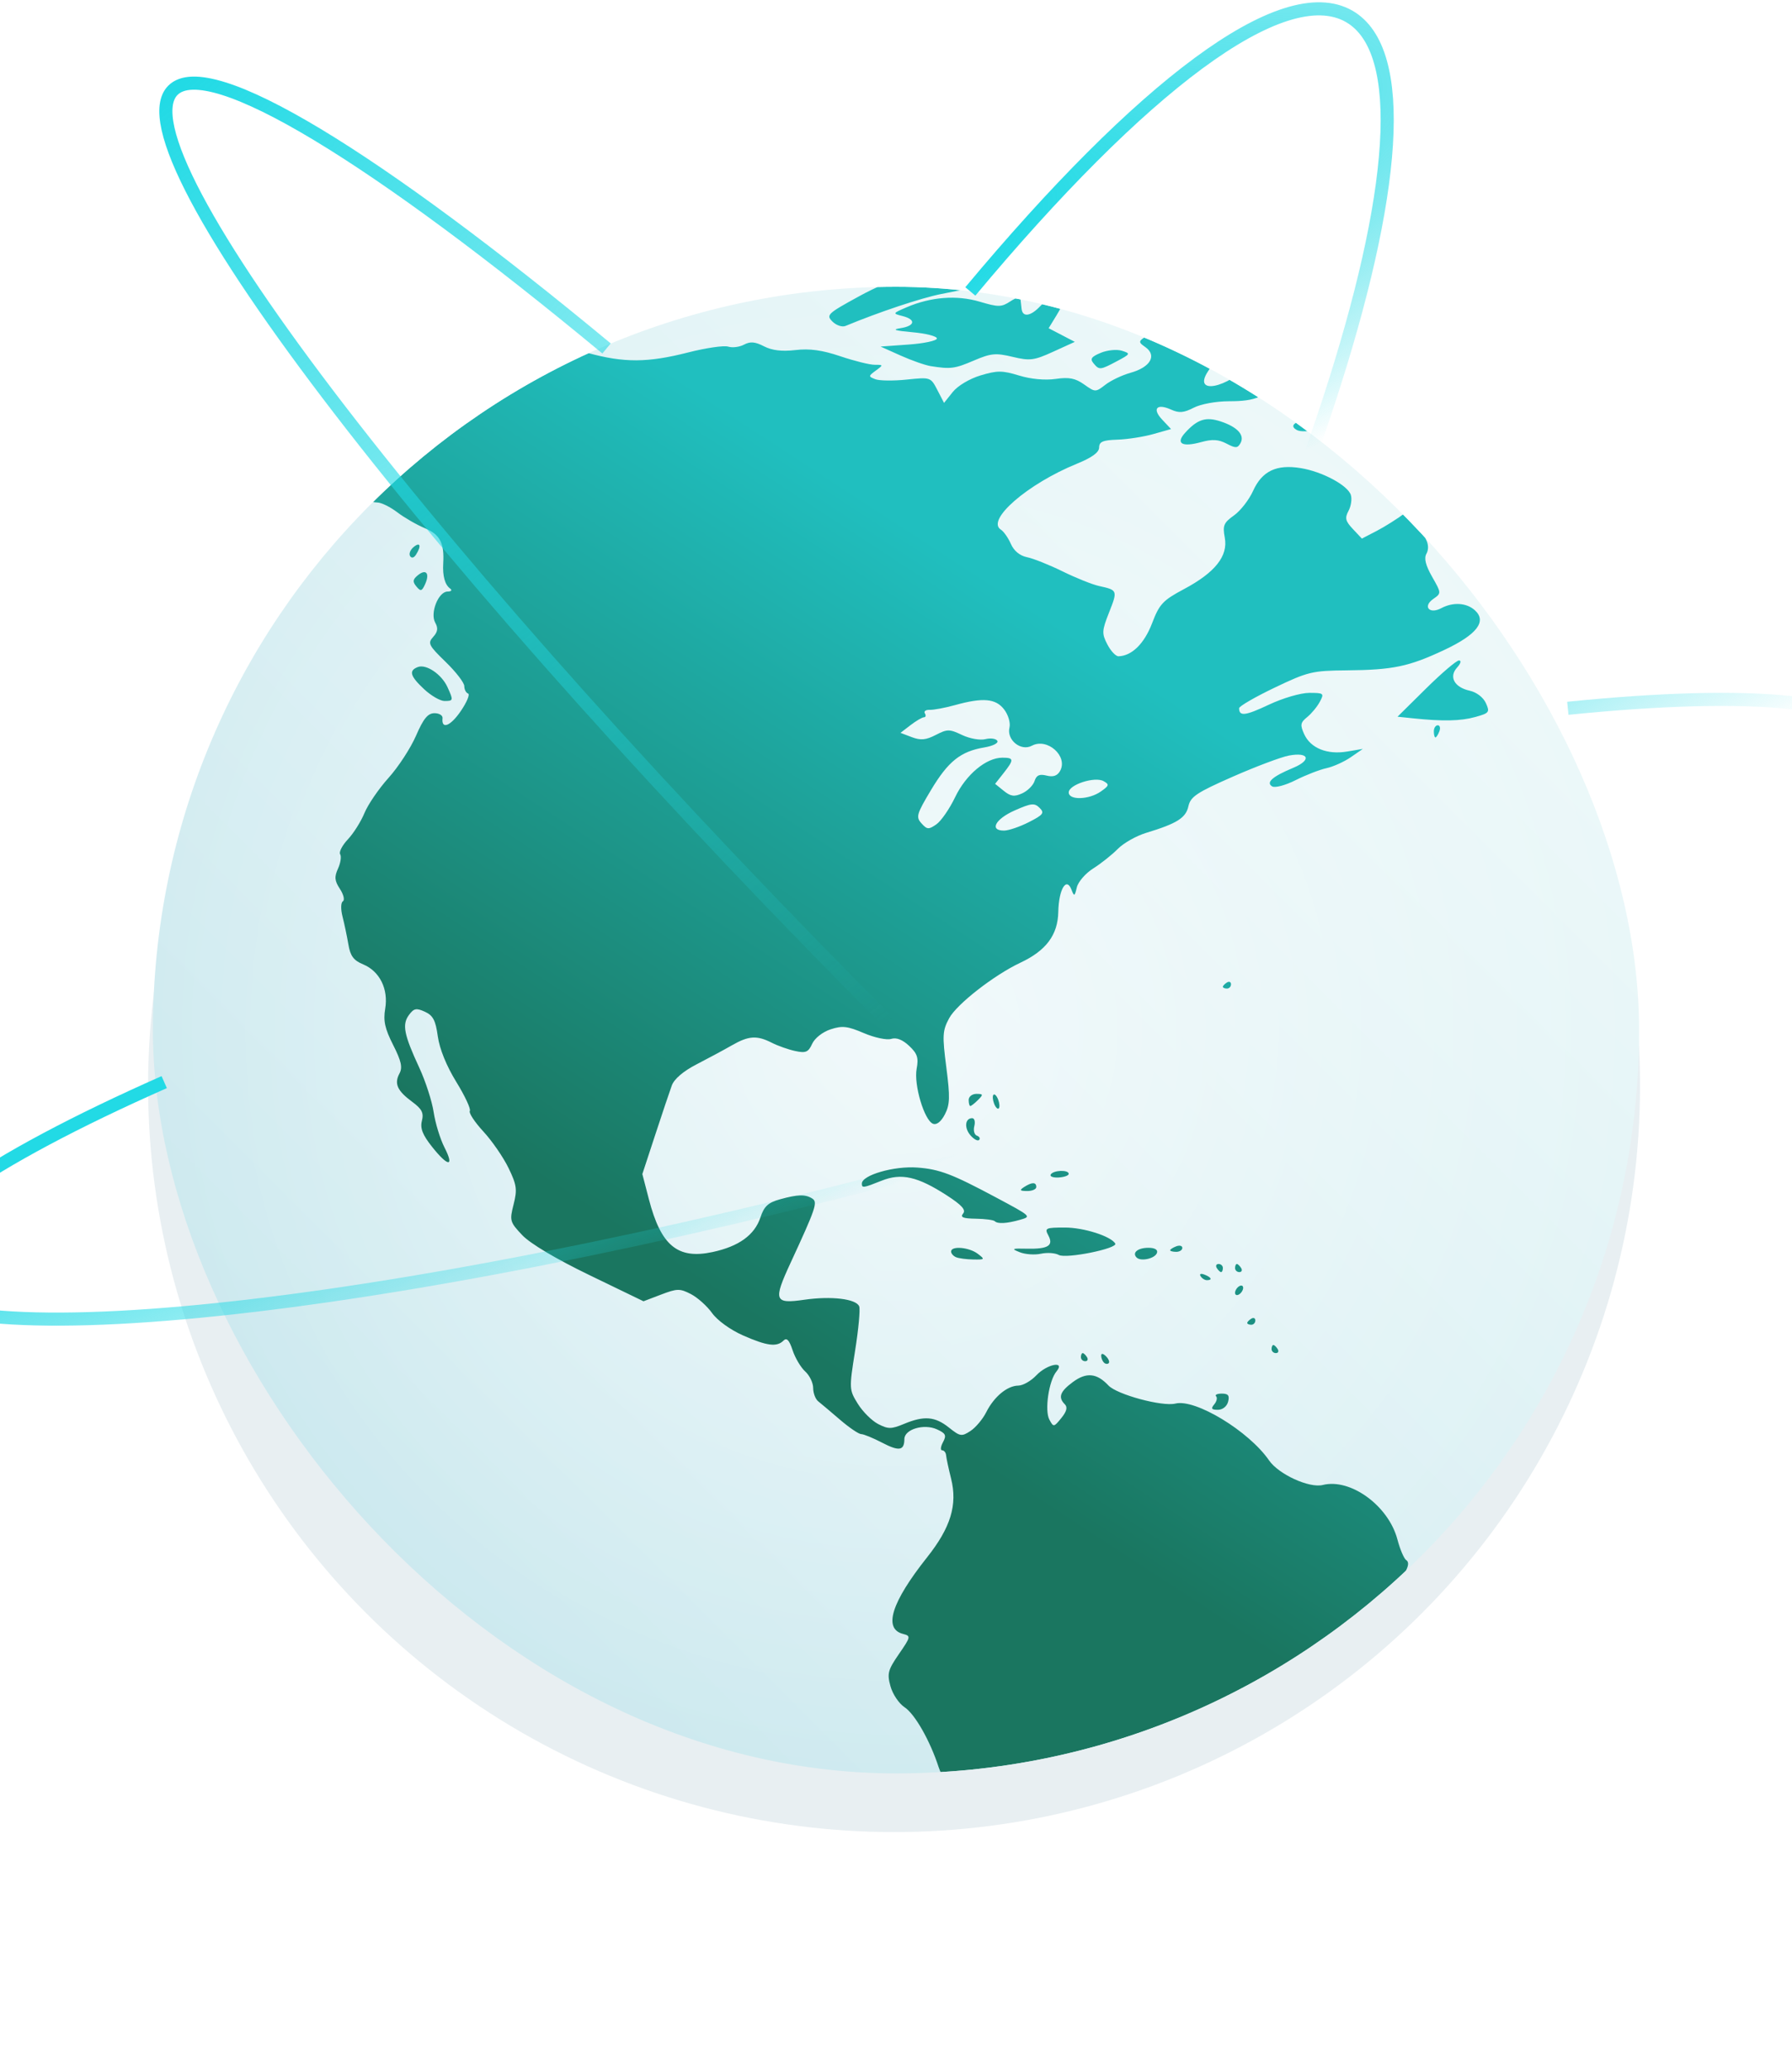
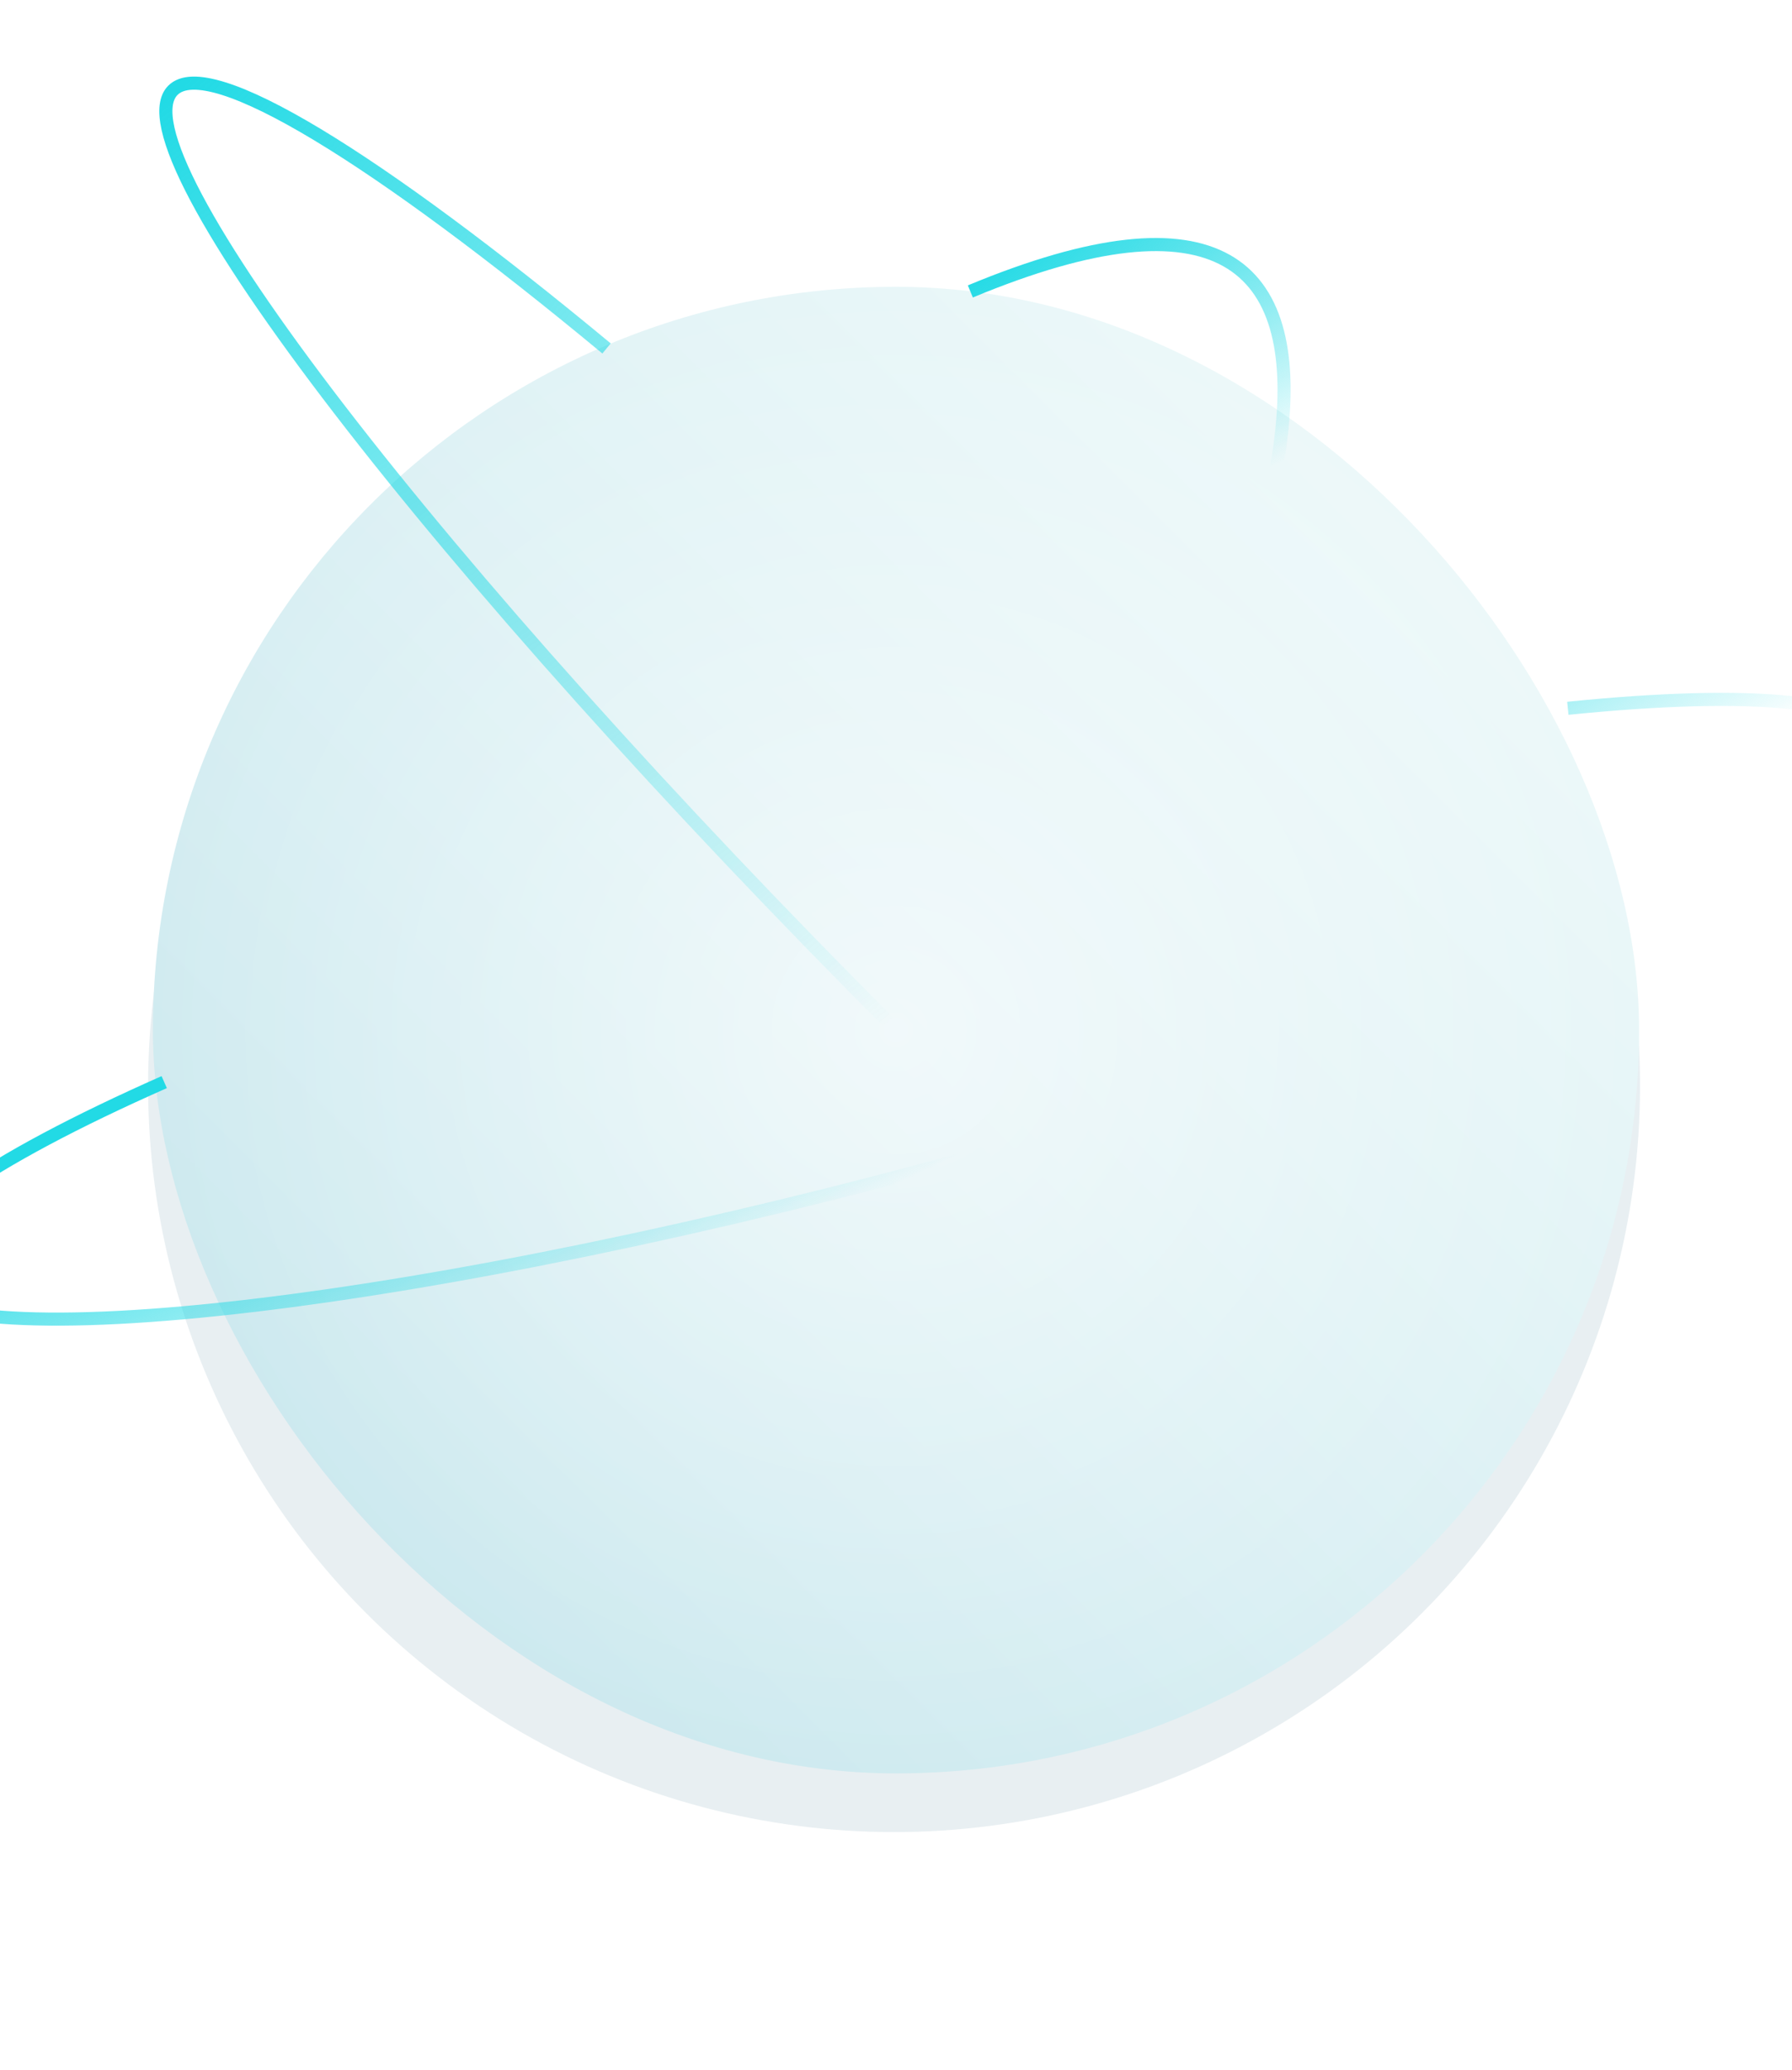
<svg xmlns="http://www.w3.org/2000/svg" width="375" height="433" viewBox="0 0 375 433" fill="none">
  <g filter="url(#filter0_f_12192_20989)">
    <circle cx="187.094" cy="227.172" r="156.104" fill="#1C6281" fill-opacity="0.1" />
  </g>
  <g clip-path="url(#clip0_12192_20989)">
    <rect x="32" y="60" width="311" height="311" rx="155.5" fill="url(#paint0_linear_12192_20989)" />
    <rect x="32" y="60" width="311" height="311" rx="155.5" fill="url(#paint1_radial_12192_20989)" fill-opacity="0.6" />
    <g filter="url(#filter1_di_12192_20989)">
-       <path d="M272.228 541.259C267.916 539.648 266.71 538.07 267.734 535.381C268.209 534.135 269.12 533.116 269.76 533.116C270.399 533.116 273.199 534.585 275.981 536.379C278.763 538.174 282.165 540.051 283.54 540.549L286.042 541.456L282.964 541.523C281.272 541.559 278.789 541.748 277.447 541.943C276.104 542.137 273.756 541.829 272.228 541.258V541.259ZM262.441 532.99C261.629 532.536 260.275 532.384 259.433 532.651C258.372 532.987 257.552 532.486 256.767 531.022C256.144 529.859 255.026 528.699 254.284 528.444C252.581 527.859 249.011 522.085 247.024 516.702C246.02 513.983 244.67 512.104 243.068 511.194C240.225 509.58 240.021 508.848 242.222 508.151C244.739 507.353 245.208 502.923 243.089 499.952C242.077 498.534 241.545 496.869 241.85 496.077C242.209 495.141 241.217 493.5 238.814 491.056C235.78 487.97 235.219 486.849 235.084 483.598C234.996 481.494 234.482 479.241 233.943 478.592C233.263 477.774 233.124 474.84 233.491 469.039C233.889 462.752 233.658 458.872 232.562 453.463C230.934 445.432 230.103 430.467 230.526 416.815C230.616 413.902 230.238 409.903 229.685 407.928C228.34 403.119 222.149 397.048 214.499 393.035C209.027 390.165 208.257 389.429 206.118 385.02C204.823 382.351 202.347 378.36 200.617 376.153C198.886 373.946 197.005 370.705 196.436 368.951C194.63 363.382 191.446 357.787 189.275 356.368C188.12 355.613 186.803 353.648 186.348 352.003C185.611 349.34 185.806 348.597 188.111 345.253C190.61 341.626 190.64 341.478 188.951 341.037C184.8 339.954 186.546 334.416 193.996 325.032C198.948 318.795 200.398 314.043 199.027 308.554C198.504 306.462 198.036 304.274 197.986 303.691C197.937 303.109 197.565 302.632 197.159 302.632C196.754 302.632 196.832 301.868 197.333 300.934C198.104 299.494 197.909 299.083 196.055 298.24C193.352 297.011 189.271 298.226 189.255 300.265C189.236 302.71 188.159 302.89 184.608 301.042C182.705 300.052 180.73 299.242 180.217 299.242C179.704 299.242 177.711 297.889 175.786 296.234C173.862 294.58 171.81 292.849 171.227 292.388C170.643 291.927 170.166 290.67 170.166 289.596C170.166 288.521 169.416 286.965 168.5 286.137C167.583 285.309 166.396 283.309 165.861 281.691C165.158 279.565 164.632 279.006 163.962 279.675C162.563 281.071 160.493 280.806 155.467 278.587C152.839 277.427 150.102 275.447 149.009 273.914C147.965 272.451 145.971 270.665 144.578 269.946C142.278 268.759 141.703 268.768 138.353 270.045L134.662 271.452L123.339 265.975C116.373 262.606 110.968 259.392 109.293 257.624C106.697 254.884 106.613 254.586 107.477 251.189C108.268 248.077 108.134 247.115 106.413 243.565C105.329 241.331 102.962 237.899 101.152 235.939C99.342 233.979 98.067 232.044 98.318 231.638C98.57 231.232 97.295 228.497 95.485 225.56C93.43 222.223 91.979 218.649 91.618 216.034C91.156 212.681 90.618 211.655 88.914 210.88C87.108 210.058 86.603 210.163 85.568 211.573C84.112 213.56 84.526 215.657 87.747 222.605C89.055 225.428 90.408 229.614 90.753 231.906C91.097 234.198 92.114 237.513 93.013 239.271C95.142 243.437 93.767 243.363 90.41 239.132C88.43 236.637 87.895 235.268 88.289 233.703C88.709 232.032 88.295 231.227 86.237 229.708C83.116 227.405 82.455 225.919 83.602 223.78C84.27 222.533 83.964 221.166 82.266 217.821C80.541 214.424 80.181 212.779 80.608 210.257C81.306 206.133 79.452 202.401 75.997 200.973C74.003 200.148 73.315 199.226 72.909 196.829C72.621 195.133 72.07 192.509 71.685 190.998C71.284 189.426 71.313 188.048 71.753 187.776C72.176 187.515 71.899 186.353 71.138 185.193C70.016 183.484 69.94 182.676 70.734 180.936C71.273 179.756 71.476 178.406 71.186 177.937C70.895 177.468 71.619 176.066 72.794 174.822C73.969 173.579 75.533 171.098 76.269 169.31C77.006 167.522 79.277 164.207 81.316 161.944C83.354 159.681 85.938 155.717 87.058 153.135C88.613 149.551 89.524 148.437 90.91 148.425C91.909 148.418 92.673 148.888 92.608 149.47C92.338 151.898 94.261 151.15 96.421 147.987C97.694 146.123 98.381 144.471 97.948 144.315C97.514 144.16 97.159 143.459 97.159 142.757C97.159 142.055 95.402 139.776 93.254 137.692C89.691 134.236 89.463 133.778 90.647 132.471C91.607 131.413 91.72 130.636 91.08 129.494C89.955 127.488 91.73 122.995 93.654 122.977C94.449 122.969 94.676 122.699 94.188 122.342C93.093 121.539 92.597 119.715 92.751 117.058C92.997 112.815 92.067 111.041 88.906 109.723C87.202 109.012 84.601 107.511 83.126 106.389C81.652 105.266 79.781 104.348 78.969 104.348C78.157 104.348 74.466 103.577 70.767 102.634C64.821 101.118 63.773 101.058 61.713 102.117C57.443 104.31 52.92 105.204 51.077 104.219C49.693 103.48 48.184 103.936 42.921 106.684C39.369 108.539 35.125 110.344 33.491 110.696C31.857 111.048 28.73 112.236 26.541 113.337C20.335 116.459 11.443 119.606 8.984 119.551C7.397 119.516 8.47 118.821 12.693 117.149C19.87 114.308 27.245 110.609 27.927 109.507C28.767 108.15 26.943 107.663 24.753 108.659C23.14 109.393 22.146 109.324 20.284 108.351L17.89 107.099L20.494 105.755C23.438 104.235 24.364 102.516 23.688 99.826C23.033 97.221 26.644 95.307 34.424 94.136C38.605 93.507 41.783 92.459 43.922 91.005C47.695 88.442 47.047 86.504 42.979 88.186C41.053 88.982 39.651 88.991 36.799 88.224C33.333 87.293 33.209 87.16 34.76 86.028C37.354 84.135 42.718 82.996 46.243 83.591C48.474 83.967 50.301 83.703 52.176 82.736L54.886 81.337L53.102 79.442C52.121 78.399 51.318 77.323 51.318 77.049C51.318 76.262 56.429 74.69 58.984 74.69C60.26 74.69 63.756 73.768 66.754 72.642C69.752 71.516 76.669 69.978 82.125 69.225C90.974 68.003 92.848 67.988 99.483 69.087C103.575 69.764 109.214 70.571 112.015 70.881C114.817 71.191 119.775 72.175 123.034 73.067C130.603 75.14 135.533 75.115 143.989 72.96C147.722 72.008 151.496 71.457 152.375 71.736C153.253 72.014 154.747 71.828 155.694 71.322C157 70.625 158.012 70.709 159.874 71.67C161.556 72.538 163.633 72.786 166.461 72.456C169.444 72.108 172.056 72.469 175.869 73.756C178.772 74.736 181.997 75.537 183.035 75.537C184.873 75.537 184.879 75.569 183.274 76.748C181.699 77.904 181.695 77.985 183.173 78.557C184.024 78.886 186.978 78.92 189.738 78.632C194.722 78.112 194.765 78.127 196.155 80.809L197.554 83.51L199.37 81.236C200.413 79.93 202.894 78.45 205.201 77.757C208.688 76.709 209.746 76.713 213.248 77.783C215.72 78.539 218.679 78.814 220.895 78.495C223.716 78.088 225.027 78.341 226.868 79.65C229.192 81.302 229.256 81.303 231.318 79.708C232.468 78.818 234.835 77.693 236.578 77.209C240.751 76.048 242.166 73.575 239.66 71.823C237.888 70.584 237.966 70.49 242.624 68.21C246.098 66.509 247.662 66.123 248.339 66.799C249.016 67.474 249.009 68.218 248.314 69.515C247.129 71.725 248.604 75.067 250.453 74.359C251.117 74.104 252.22 74.11 252.902 74.371C253.975 74.782 253.958 75.13 252.776 76.93C249.512 81.903 256.83 80.494 261.784 75.196C263.798 73.042 266.918 72.389 269.843 73.51C271.732 74.233 271.555 74.826 268.427 78.249C264.699 82.329 262.792 83.164 257.193 83.164C254.486 83.164 251.292 83.749 249.803 84.517C247.743 85.581 246.738 85.669 245.113 84.93C242.083 83.552 241.028 84.699 243.202 87.008L245.057 88.98L241.355 90.028C239.32 90.605 235.935 91.133 233.834 91.201C230.787 91.3 230.013 91.63 230.008 92.832C230.004 93.861 228.522 94.944 225.339 96.242C215.026 100.45 206.278 108.037 209.446 110.026C210.039 110.398 210.981 111.741 211.539 113.01C212.181 114.471 213.42 115.49 214.917 115.789C216.217 116.049 219.572 117.388 222.374 118.765C225.175 120.142 228.613 121.518 230.014 121.823C233.87 122.662 233.904 122.75 232.108 127.298C230.571 131.189 230.54 131.745 231.731 134.043C232.445 135.421 233.496 136.534 234.068 136.518C236.849 136.438 239.458 133.875 241.078 129.63C242.623 125.585 243.327 124.83 247.76 122.466C254.303 118.978 257.024 115.542 256.299 111.684C255.827 109.171 256.072 108.582 258.227 107.05C259.585 106.085 261.383 103.775 262.222 101.917C264.099 97.763 267.114 96.323 272.198 97.153C276.707 97.889 282.04 100.746 282.684 102.772C282.948 103.604 282.729 105.097 282.196 106.091C281.389 107.596 281.542 108.231 283.109 109.896L284.99 111.896L288.063 110.306C289.753 109.431 292.461 107.726 294.082 106.515L297.028 104.315L297.72 106.183C298.101 107.21 298.209 108.58 297.96 109.226C297.712 109.873 297.905 111.142 298.39 112.047C298.936 113.064 298.978 114.215 298.501 115.066C297.964 116.024 298.323 117.481 299.689 119.882C301.647 123.321 301.647 123.324 299.928 124.526C297.666 126.107 299.117 127.784 301.6 126.458C304.065 125.141 306.887 125.312 308.628 126.885C311.201 129.209 309.061 131.989 302.232 135.196C294.804 138.685 291.493 139.376 281.797 139.462C274.638 139.525 273.69 139.753 266.729 143.083C262.644 145.038 259.301 146.973 259.301 147.383C259.301 149.132 260.588 148.979 265.527 146.647C268.437 145.273 272.188 144.175 273.975 144.175C277.026 144.174 277.137 144.268 276.185 146.046C275.633 147.075 274.442 148.514 273.539 149.244C272.119 150.392 272.036 150.876 272.925 152.824C274.258 155.744 277.739 157.149 281.902 156.447L285.193 155.893L282.663 157.636C281.271 158.594 278.979 159.627 277.569 159.93C276.159 160.234 273.262 161.36 271.131 162.432C268.967 163.52 266.793 164.096 266.209 163.736C264.866 162.907 266.284 161.663 270.649 159.843C274.531 158.224 273.91 156.504 269.726 157.287C268.097 157.592 262.813 159.579 257.984 161.702C250.447 165.016 249.132 165.891 248.693 167.886C248.154 170.337 246.314 171.496 239.844 173.461C237.78 174.088 235.106 175.602 233.902 176.827C232.697 178.051 230.391 179.884 228.776 180.901C227.162 181.917 225.616 183.697 225.342 184.857C224.889 186.769 224.784 186.814 224.217 185.342C223.154 182.582 221.554 185.28 221.462 189.985C221.367 194.805 218.92 198.093 213.551 200.611C208.047 203.193 200.214 209.293 198.627 212.234C197.226 214.831 197.168 215.843 198.031 222.517C198.836 228.744 198.788 230.307 197.728 232.352C196.937 233.88 196.014 234.61 195.245 234.316C193.424 233.618 191.196 226.136 191.82 222.814C192.254 220.506 191.967 219.632 190.244 218.016C188.855 216.714 187.574 216.219 186.484 216.564C185.575 216.852 183.004 216.306 180.768 215.349C177.342 213.883 176.248 213.76 173.802 214.566C172.144 215.112 170.497 216.408 169.957 217.59C169.154 219.348 168.623 219.574 166.406 219.098C164.972 218.79 162.767 218.012 161.506 217.369C158.401 215.786 156.662 215.896 153.174 217.898C151.547 218.832 148.227 220.619 145.797 221.87C143.003 223.307 141.084 224.942 140.581 226.315C140.143 227.51 138.578 232.167 137.103 236.664L134.42 244.84L135.791 250.117C138.308 259.814 141.81 262.717 149.107 261.155C154.609 259.977 157.912 257.591 159.127 253.918C159.898 251.585 160.73 250.814 163.22 250.124C166.968 249.085 168.533 249.046 169.973 249.958C171.161 250.711 170.743 251.949 165.424 263.444C161.775 271.331 162.038 272.036 168.29 271.136C173.986 270.316 179.193 270.945 179.802 272.527C180.039 273.144 179.653 277.306 178.945 281.776C177.677 289.773 177.686 289.952 179.511 292.899C180.531 294.546 182.443 296.45 183.76 297.13C185.863 298.216 186.523 298.213 189.169 297.11C193.374 295.356 195.657 295.542 198.577 297.874C200.912 299.739 201.242 299.791 203.077 298.591C204.167 297.879 205.652 296.113 206.379 294.668C208.018 291.409 210.78 289.118 213.1 289.093C214.069 289.083 215.759 288.121 216.856 286.956C219.083 284.59 223.004 283.819 221.087 286.124C219.479 288.058 218.559 294.28 219.596 296.214C220.459 297.824 220.528 297.815 222.099 295.878C223.218 294.5 223.443 293.616 222.832 293.006C221.374 291.55 221.813 290.341 224.526 288.339C227.343 286.26 229.522 286.473 231.953 289.066C233.735 290.967 243.251 293.536 245.978 292.853C250.131 291.812 261.353 298.623 265.569 304.743C267.577 307.657 273.991 310.59 276.811 309.883C282.612 308.43 290.566 314.232 292.426 321.274C292.98 323.371 293.815 325.325 294.282 325.615C295.52 326.385 293.665 329.428 289.61 333.279C287.018 335.74 286.4 336.799 287.129 337.527C287.858 338.255 289.056 337.617 291.933 334.969C296.118 331.119 297.514 330.728 299.611 332.821C300.886 334.094 300.847 334.353 299.099 336.21C298.058 337.316 296.604 338.246 295.869 338.275C295.093 338.306 295.407 338.678 296.614 339.159C298.272 339.82 299.137 339.634 300.858 338.246C305.341 334.631 306.394 334.457 310.376 336.678C312.964 338.121 314.001 339.22 313.87 340.382C313.507 343.614 314.271 344.329 316.515 342.861C318.299 341.695 319.523 341.639 325.491 342.455C331.839 343.322 332.671 343.668 335.717 346.709C337.978 348.966 340.521 350.45 343.716 351.377C348.006 352.622 348.472 353.002 349.25 355.886C350.379 360.068 349.057 364.708 345.482 369.116C343.955 370.999 342.083 373.764 341.323 375.259C340.562 376.755 338.945 378.972 337.728 380.186C335.67 382.241 335.555 382.755 336.068 387.635C337.071 397.168 332.399 414.954 327.893 418.758C326.426 419.997 325.171 420.287 322.844 419.928C320.932 419.632 319.517 419.823 319.143 420.426C318.81 420.964 316.956 422.098 315.023 422.946C313.091 423.794 310.213 425.594 308.629 426.944C305.887 429.282 305.795 429.541 306.717 432.332C307.781 435.55 307.065 439.36 304.785 442.609C304.048 443.66 303.444 445.447 303.444 446.581C303.444 447.715 302.559 449.823 301.476 451.265C300.394 452.707 298.305 456.008 296.836 458.601C293.22 464.98 291.046 466.085 285.802 464.209C281.252 462.581 278.826 462.387 278.826 463.65C278.826 464.126 279.733 464.928 280.842 465.432C281.95 465.936 283.678 467.989 284.681 469.993C286.174 472.978 286.332 474.015 285.554 475.72C284.348 478.361 279.737 480.579 275.452 480.579C271.656 480.579 270.714 481.506 272.025 483.951C272.835 485.461 272.29 487.889 270.725 489.751C270.599 489.902 269.269 489.393 267.772 488.62C264.196 486.774 262.931 487.95 264.738 491.438C265.473 492.856 266.87 494.269 267.843 494.577C269.515 495.107 269.533 495.225 268.174 496.724C267.382 497.598 266.971 498.924 267.26 499.674C267.57 500.481 266.878 502.223 265.566 503.94C263.432 506.732 263.402 506.926 264.769 509.009C265.552 510.201 266.771 511.398 267.48 511.669C270.037 512.648 270.461 515.994 268.511 519.808C266.558 523.63 266.259 527.461 267.77 529.279C269.144 530.932 264.52 534.152 262.441 532.99H262.441ZM199.877 165.987C202.146 161.256 206.366 157.732 209.765 157.732C212.212 157.732 212.241 158.128 210.001 160.971L208.239 163.206L210.047 164.667C211.503 165.844 212.254 165.946 213.914 165.191C215.047 164.675 216.208 163.517 216.495 162.616C216.885 161.39 217.518 161.104 219.013 161.478C220.397 161.825 221.263 161.528 221.832 160.513C223.557 157.436 219.168 153.501 215.936 155.228C213.624 156.463 210.603 154.005 211.248 151.414C211.487 150.453 210.995 148.782 210.144 147.66C208.389 145.348 205.72 145.105 199.877 146.724C197.776 147.306 195.381 147.756 194.553 147.724C193.726 147.692 193.271 148.024 193.542 148.462C193.813 148.9 193.726 149.267 193.348 149.277C192.971 149.288 191.711 150.025 190.549 150.916L188.437 152.536L190.809 153.437C192.664 154.14 193.757 154.04 195.817 152.977C198.238 151.727 198.686 151.728 201.328 152.985C202.92 153.743 205.092 154.132 206.193 153.856C207.286 153.582 208.416 153.736 208.702 154.199C208.995 154.672 207.799 155.28 205.971 155.588C201.003 156.426 198.422 158.491 194.818 164.511C191.808 169.539 191.636 170.146 192.835 171.475C194.012 172.779 194.337 172.8 195.952 171.672C196.944 170.98 198.71 168.422 199.877 165.987V165.987ZM215.301 171.217C218.323 169.678 218.613 169.292 217.548 168.229C216.483 167.166 215.81 167.235 212.346 168.765C208.278 170.561 206.987 172.985 210.098 172.985C211.051 172.985 213.392 172.189 215.301 171.217ZM230.353 164.814C232.121 163.578 232.186 163.336 230.939 162.639C229.104 161.613 223.647 163.38 223.647 165C223.647 166.67 227.867 166.552 230.353 164.814ZM294.106 530.743C294.106 530.371 294.565 529.608 295.125 529.049C295.685 528.489 295.823 528.032 295.431 528.032C295.039 528.032 294.26 528.657 293.7 529.421C292.896 530.519 292.341 530.613 291.06 529.871C290.144 529.34 289.921 528.919 290.549 528.905C291.16 528.891 291.424 528.498 291.135 528.032C290.581 527.137 292.038 526.893 296.229 527.179C299.969 527.434 300.345 527.979 298.033 529.794C295.88 531.485 294.106 531.914 294.106 530.743ZM1003.06 509.477C1000.63 507.941 1005.69 504.549 1018.23 499.305C1021.73 497.841 1027.06 494.778 1030.08 492.499C1035.22 488.624 1035.65 488.456 1036.66 489.907C1038.21 492.108 1037.3 493.702 1033.52 495.4C1031.72 496.212 1029.45 497.785 1028.49 498.896C1027.52 500.007 1025.96 500.916 1025.03 500.916C1024.09 500.916 1021.89 502.2 1020.14 503.77C1014.14 509.143 1006.54 511.681 1003.06 509.477ZM943.647 498.469C942.765 497.911 942.716 497.337 943.435 495.995C943.95 495.035 944.371 493.054 944.371 491.594C944.371 489.207 944.564 489.006 946.281 489.609C947.332 489.978 949.528 490.33 951.163 490.391C952.797 490.452 954.429 490.557 954.79 490.625C956.197 490.888 952.437 495.161 949.058 497.138C945.033 499.492 945.2 499.451 943.647 498.469ZM1041.74 491.059C1041.45 490.764 1042.15 489.784 1043.3 488.881C1045.03 487.52 1045.23 486.946 1044.47 485.533C1043.38 483.489 1045.01 481.296 1048.77 479.737C1051.7 478.529 1052.43 476.079 1051.65 470.165C1051.11 466.096 1051.17 465.843 1052.49 466.927C1053.52 467.778 1053.77 468.851 1053.41 470.807C1053 472.951 1053.36 474.065 1055.16 476.19C1057.09 478.486 1057.67 478.736 1059.17 477.931C1060.67 477.13 1060.85 477.203 1060.38 478.432C1060.07 479.223 1059.82 480.02 1059.82 480.203C1059.82 480.386 1058.58 481.17 1057.06 481.946C1055.55 482.721 1052.59 484.773 1050.48 486.504C1047.07 489.32 1043.55 491.595 1042.62 491.595C1042.43 491.595 1042.04 491.354 1041.74 491.059ZM951.973 480.115C950.186 478.215 949.855 478.142 948.138 479.265C945.949 480.697 941.837 479.86 938.541 477.313C936.782 475.955 936.66 475.517 937.567 473.825C938.34 472.382 938.366 471.37 937.667 469.84C937.153 468.712 936.731 467.044 936.731 466.134C936.731 464.081 935.396 463.983 934.29 465.955C933.835 466.767 933.22 467.188 932.923 466.891C932.625 466.595 933.608 464.958 935.107 463.254C938.796 459.06 937.356 457.921 932.484 461.179C930.384 462.582 928.531 464.116 928.364 464.586C928.198 465.057 927.189 463.605 926.122 461.359C924.965 458.924 922.967 456.478 921.172 455.297C918.474 453.523 917.56 453.377 912.378 453.892C904.779 454.647 897.447 456.517 892.648 458.925C890.467 460.02 886.211 461.14 882.928 461.484C879.716 461.82 874.608 463.027 871.576 464.166C866.94 465.908 865.621 466.091 863.272 465.317C860.121 464.279 858.812 462.14 860.851 461.359C861.589 461.076 862.928 459.132 863.827 457.038C865.267 453.686 865.346 452.642 864.493 448.312C863.787 444.729 863.767 441.336 864.421 435.82C864.914 431.655 865.103 427.427 864.84 426.425C864.578 425.422 864.988 422.969 865.752 420.972C867.099 417.451 867.425 417.221 876.532 413.371C881.698 411.187 886.985 409.4 888.282 409.4C891.79 409.4 896.135 406.068 898.53 401.54C900.011 398.741 901.038 397.676 901.926 398.019C904.406 398.975 904.895 398.788 904.704 396.953C904.581 395.772 905.089 394.914 906.1 394.594C906.974 394.317 908.589 392.774 909.689 391.165C910.815 389.518 913.13 387.662 914.988 386.917C918.087 385.676 918.395 385.694 920.081 387.224C923.191 390.046 925.395 390.869 926.448 389.603C926.96 388.988 927.136 388.242 926.839 387.945C925.867 386.975 930.314 381.407 932.487 380.872C933.654 380.584 936.051 379.628 937.812 378.747C940.56 377.374 941.526 377.283 944.604 378.107C951.24 379.886 951.461 380.177 948.992 383.9C945.817 388.689 946.659 390.561 954.446 396.032C958.041 398.558 961.435 400.475 961.988 400.291C962.541 400.107 964.29 398.172 965.874 395.993C968.033 393.022 968.87 390.862 969.216 387.369C969.707 382.407 972.085 375.506 973.303 375.506C973.706 375.506 974.63 377.546 975.357 380.041C976.083 382.535 977.605 385.446 978.74 386.509C981.39 388.995 982.929 395.944 981.739 400.05C980.951 402.771 981.103 403.208 983.806 405.982C985.41 407.629 987.948 411.646 989.445 414.908C990.942 418.171 993.641 422.787 995.443 425.166L998.719 429.492L997.788 436.176C997.112 441.025 996.066 444.257 993.977 447.95C990.778 453.606 985.994 459.004 983.472 459.803C982.565 460.09 980.465 462.213 978.804 464.52C977.143 466.828 975.41 468.716 974.953 468.716C974.497 468.716 972.555 470.696 970.638 473.117C967.441 477.153 966.853 477.523 963.522 477.585C960.966 477.633 959.009 478.325 956.91 479.923L953.929 482.193L951.973 480.115H951.973ZM538.029 462.299C536.231 460.504 535.93 459.586 536.332 457.115C536.71 454.789 536.35 453.421 534.735 451.049C533.588 449.364 532.65 447.571 532.65 447.064C532.65 446.558 531.149 444.135 529.314 441.68C526.478 437.886 525.896 436.37 525.428 431.571C524.603 423.101 521.894 413.934 518.252 407.289C516.462 404.023 514.742 399.782 514.431 397.864C513.767 393.785 515.427 387.713 519.216 380.357L521.737 375.463L520.32 371.207C519.528 368.826 519.141 366.008 519.442 364.812C519.794 363.411 519.415 361.743 518.346 359.98C517.447 358.499 516.113 355.19 515.38 352.627C514.402 349.203 513.038 346.977 510.242 344.238C504.861 338.968 504.162 336.894 505.832 331.161C509.231 319.489 505.559 312.682 496.587 314.025C493.095 314.548 492.961 314.482 492.467 312.019C492.089 310.129 491.063 309.018 488.486 307.706C485.138 306.001 483.705 305.994 479.593 307.666C478.659 308.045 474.839 309.361 471.104 310.589C465.488 312.436 463.801 312.675 461.357 311.967C459.041 311.296 457.09 311.47 452.35 312.768C447.453 314.109 445.678 314.253 443.032 313.524C437.51 312.002 428.024 303.467 426.675 298.807C425.63 295.201 419.136 286.797 416.926 286.192C415.522 285.807 415.349 285.509 416.209 284.955C417.074 284.398 416.923 284.116 415.572 283.763C413.427 283.203 413.214 281.453 415.288 281.435C416.558 281.424 416.589 281.302 415.501 280.6C414.699 280.083 414.609 279.774 415.26 279.766C415.934 279.758 415.677 278.713 414.52 276.755C412.892 274.001 412.858 273.637 414.102 272.265C417.9 268.076 418.732 259.056 415.845 253.374C414.467 250.661 415.353 246.913 418.294 243.017C419.402 241.551 421.564 237.981 423.099 235.086C425.784 230.021 431.77 222.979 433.391 222.979C435.183 222.979 440.968 216.772 440.968 214.848C440.968 210.504 443.57 206.173 447.811 203.456C450.091 201.997 452.761 199.5 453.747 197.909C455.762 194.655 456.047 194.549 458.394 196.181C459.315 196.822 461.603 197.603 463.479 197.917C466.34 198.396 467.708 198.051 471.968 195.777C479.298 191.864 483.828 190.887 492.215 191.409C497.747 191.754 500.237 191.534 502.918 190.463C506.867 188.886 510.28 189.819 509.356 192.223C509.079 192.945 509.248 194.014 509.733 194.597C510.343 195.331 510.339 196.383 509.718 198.013C508.938 200.061 509.111 200.671 511.043 202.685C512.266 203.959 514.455 205.238 515.909 205.529C522.731 206.891 524.671 207.773 526.08 210.153C527.112 211.897 528.465 212.792 530.702 213.211C532.441 213.537 534.968 214.373 536.315 215.069C538.604 216.25 538.901 216.207 540.809 214.417C542.092 213.214 542.674 211.94 542.373 210.993C542.11 210.164 542.311 208.708 542.82 207.759C544.133 205.309 547.862 205.55 553.685 208.459C560.028 211.629 572.058 213.891 576.323 212.716C578.374 212.15 580.346 212.143 582.142 212.694C588.008 214.493 591.012 213.085 591.812 208.159C592.078 206.523 592.532 205.185 592.822 205.185C593.37 205.185 593.657 202.725 593.737 197.347C593.763 195.599 594.177 194.169 594.656 194.169C595.228 194.169 595.2 193.555 594.575 192.389C593.531 190.442 591.414 190.486 586.347 192.562C583.944 193.546 583.275 193.504 581.122 192.235C578.331 190.589 575.466 190.342 574.64 191.676C574.026 192.668 569.686 191.973 567.331 190.505C565.64 189.451 564.06 186.313 564.06 184.009C564.06 183.125 563.2 181.798 562.15 181.059C560.524 179.916 560.429 179.592 561.513 178.884C562.213 178.426 563.654 178.256 564.714 178.505C566.067 178.822 567.31 178.291 568.88 176.723C570.358 175.249 572.155 174.435 574.168 174.328C575.846 174.239 578.275 173.471 579.567 172.621C582.372 170.776 588.741 171.289 593.683 173.757C600.346 177.087 606.264 176.891 608.645 173.262C609.885 171.375 609.891 170.978 608.715 169.187C607.999 168.095 604.557 165.58 601.067 163.598L594.722 159.995L595.911 157.7C596.565 156.438 596.885 155.191 596.624 154.93C596.362 154.669 596.462 153.953 596.846 153.34C597.23 152.726 597.619 151.732 597.71 151.13C597.905 149.847 596.536 150.201 589.785 153.181C585.866 154.911 585.283 155.441 586.153 156.487C586.722 157.172 588.001 157.749 588.994 157.77C590.388 157.798 590.058 158.198 587.551 159.518C584.507 161.121 584.167 161.142 582.188 159.848C580.496 158.741 580.275 158.226 581.077 157.262C581.873 156.304 581.754 155.936 580.497 155.464C579.627 155.138 578.506 154.326 578.005 153.66C575.574 150.425 567.859 158.935 565.616 167.328C564.562 171.267 564.598 171.472 566.58 172.965L568.638 174.514L564.863 175.291C562.787 175.718 559.989 175.768 558.646 175.402C556.166 174.726 553.024 175.745 553.024 177.225C553.024 177.66 552.446 177.794 551.74 177.524C551.033 177.253 549.912 177.482 549.248 178.032C548.218 178.886 548.334 179.585 550.042 182.79C551.891 186.262 551.948 186.736 550.794 189.044C549.349 191.936 548.005 191.721 545.963 188.271C544.54 185.866 544.549 185.811 546.433 185.544C548.809 185.207 548.962 183.697 546.657 183.329C541.397 182.49 538.592 179.723 538.592 175.375C538.592 171.982 535.442 168.242 531.62 167.099C529.635 166.505 527.476 165.259 526.824 164.328C526.171 163.398 524.261 162.063 522.578 161.362C520.896 160.66 519.013 159.364 518.395 158.482C517.506 157.216 516.922 157.064 515.622 157.759C514.715 158.243 513.974 159.184 513.974 159.851C513.974 162.051 524.794 172.004 530.083 174.669C535.691 177.495 536.567 178.504 532.671 177.65C529.197 176.888 528.251 177.651 529.439 180.254C530.274 182.082 530.137 182.638 528.458 184.248L526.508 186.119L526.952 183.595C527.656 179.588 522.364 173.832 517.974 173.832C516.366 173.832 510.184 167.847 508.565 164.721C506.835 161.381 504.909 160.736 502.182 162.582C498.073 165.363 494.993 166.303 491.77 165.76C487.489 165.038 484.795 166.528 485.477 169.241C485.833 170.658 485.635 171.29 484.835 171.29C484.198 171.29 482.567 172.243 481.211 173.407C479.854 174.572 478.452 175.525 478.095 175.526C477.045 175.527 474.082 180.881 474.078 182.783C474.075 184.602 470.755 188.186 467.552 189.829C466.532 190.352 464.158 190.779 462.276 190.779C459.687 190.779 458.626 191.205 457.916 192.53C456.986 194.265 456.958 194.261 454.782 192.089C452.741 190.052 451.566 189.542 447.447 188.906C445.283 188.572 444.917 183.682 446.536 176.715C447.228 173.736 447.567 170.399 447.291 169.298C446.486 166.099 449.004 164.213 453.217 164.858C462.944 166.35 468.634 166.432 469.967 165.101C471.8 163.272 472.626 157.239 471.508 153.857C470.779 151.651 469.775 150.749 466.782 149.608C462.38 147.929 462.287 146.306 466.591 146.263C468.231 146.246 470.596 145.563 471.848 144.745C473.099 143.926 474.483 143.479 474.923 143.75C476.123 144.49 480.667 141.876 482.177 139.577C482.906 138.466 484.342 137.343 485.368 137.082C486.394 136.821 489.143 134.831 491.478 132.661C494.788 129.583 496.524 128.619 499.362 128.28C502.878 127.861 506.414 124.975 504.754 123.879C503.722 123.198 502.86 119.095 503.435 117.6C503.707 116.892 504.909 115.672 506.105 114.89L508.281 113.467L507.723 116.953C507.238 119.98 507.361 120.407 508.659 120.191C509.481 120.054 511.019 119.467 512.077 118.887C513.687 118.004 514.082 118.047 514.506 119.151C515.234 121.043 513.211 123.269 511.815 122.112C511.043 121.473 510.554 121.496 510.123 122.192C509.679 122.91 509.331 122.871 508.821 122.046C508.438 121.427 507.929 121.115 507.691 121.353C507.453 121.591 508.131 122.879 509.199 124.215C510.999 126.468 511.342 126.575 513.907 125.683C516.103 124.918 517.158 124.97 519.029 125.936C521.14 127.025 521.853 126.974 525.911 125.434C529.466 124.086 530.868 123.913 532.441 124.629C533.889 125.287 534.961 125.273 536.306 124.58C540.125 122.61 541.183 121.125 540.708 118.399C540.006 114.359 541.293 113.035 544.682 114.313C546.989 115.182 547.662 115.147 548.705 114.106C549.809 113.005 549.714 112.598 547.905 110.676C546.165 108.827 546.043 108.367 547.104 107.653C547.792 107.19 550.371 107.023 552.834 107.284C557.343 107.761 562.962 106.003 561.983 104.421C561.126 103.037 555.95 102.636 551.566 103.616C547.678 104.485 546.657 104.414 543.677 103.073C539.048 100.989 538.503 98.552 541.678 94.135C545.764 88.45 546.511 86.638 545.347 85.238C543.624 83.165 541.93 83.841 537.993 88.174C535.912 90.463 533.077 92.805 531.692 93.377C530.307 93.95 528.594 95.538 527.886 96.906C526.732 99.133 526.733 99.6 527.903 101.382C528.621 102.477 529.983 103.617 530.93 103.917C533.534 104.742 533.018 106.291 529.294 108.835C528.148 109.617 526.62 111.831 525.898 113.754C524.993 116.163 523.618 117.808 521.472 119.044C518.448 120.787 518.311 120.794 516.639 119.284C515.693 118.429 514.689 116.686 514.409 115.41C514.128 114.135 512.853 111.841 511.576 110.314L509.253 107.536L506.308 109.328C504.688 110.314 502.599 111.114 501.665 111.105C498.971 111.08 495.852 108.175 495.644 105.497C495.54 104.166 495.193 102.424 494.874 101.626C494.113 99.728 497.914 96.169 501.865 95.08C505.829 93.987 513.871 88.362 515.241 85.722C515.851 84.548 517.916 82.185 519.831 80.472C521.746 78.758 523.312 76.978 523.312 76.517C523.312 76.055 525.127 75.032 527.344 74.243C529.562 73.454 533.287 72.023 535.621 71.063C538.487 69.883 542.071 69.26 546.657 69.143C554.67 68.938 559.91 69.998 564.234 72.699C566.403 74.054 568.115 74.516 569.754 74.189C572.685 73.604 588.308 78.438 588.959 80.131C589.614 81.833 585.133 83.44 581.277 82.885C579.511 82.632 575.86 81.953 573.162 81.377C569.53 80.602 568.009 80.577 567.303 81.282C566.596 81.988 566.949 82.509 568.663 83.288C569.937 83.867 571.531 85.407 572.206 86.71C573.924 90.027 579.428 92.731 582.268 91.654C584.997 90.618 584.978 90.292 582.099 88.733C579.436 87.291 580.665 86.979 584.009 88.248C586.679 89.261 589.704 88.001 589 86.168C588.67 85.31 589.598 84.69 592.215 84.021C597.816 82.588 598.226 82.384 597.761 81.25C596.004 76.962 595.979 77.085 598.536 77.376C599.9 77.532 600.897 78.114 600.784 78.69C600.672 79.258 601.382 80.153 602.363 80.677C603.837 81.464 604.999 81.183 609.051 79.063C614.993 75.954 619.618 74.941 621.343 76.37C622.305 77.167 623.9 77.172 628.516 76.395C631.781 75.845 634.822 75.624 635.276 75.904C635.729 76.184 636.35 76.008 636.656 75.514C637.325 74.434 635.475 71.982 634.462 72.607C633.24 73.361 629.224 72.01 630.098 71.138C630.977 70.26 654.602 75.755 656.016 77.167C656.969 78.118 659.987 76.849 659.987 75.497C659.987 75.041 658.302 73.851 656.242 72.852C649.858 69.756 649.448 64.797 655.452 63.293C658.937 62.419 660.444 63.427 665.264 69.85C671.522 78.189 671.362 77.765 669.318 80.631C667.804 82.753 667.713 83.25 668.763 83.652C670.753 84.415 675.013 81.747 675.612 79.363C676.315 76.569 675.003 74.188 671.871 72.572C669.409 71.301 667.627 68.972 667.627 67.025C667.627 66.362 668.55 66.196 670.386 66.531C673.138 67.033 675.414 66.036 681.646 61.603C683.071 60.589 685.48 59.921 687.91 59.866C692.837 59.754 694.432 58.929 693.014 57.223C692.458 56.554 692.18 55.831 692.396 55.615C693.48 54.533 707.456 52.583 710.675 53.065C713.771 53.528 714.73 53.277 717.278 51.337C718.918 50.089 720.259 48.732 720.259 48.321C720.259 47.285 712.841 47.378 712.194 48.422C711.305 49.858 710.153 49.358 710.477 47.677C710.751 46.258 710.032 46.026 703.849 45.546C686.964 44.234 685.592 43.926 687.618 41.904C689.399 40.126 693.767 40.161 697.423 41.981C698.921 42.727 701.402 43.337 702.937 43.337C704.472 43.337 705.964 43.719 706.252 44.185C706.541 44.651 708.028 45.032 709.556 45.032C713.79 45.032 721.976 46.858 721.463 47.687C721.212 48.091 722.004 48.422 723.222 48.422C724.44 48.422 726.659 49.078 728.154 49.881C730.163 50.96 732.97 51.349 738.935 51.373C745.347 51.398 747.478 51.727 749.334 52.976C750.618 53.841 751.663 54.79 751.657 55.086C751.65 55.382 749.691 56.7 747.303 58.015C741.536 61.191 742.755 62.575 749.731 60.771C754.248 59.602 755.286 59.595 759.027 60.703C762.096 61.613 764.012 61.73 766.094 61.134C768.171 60.539 770.304 60.667 773.923 61.603C777.698 62.58 779.655 62.679 782.048 62.016C787.51 60.502 794.228 60.929 798.126 63.039C800.064 64.088 803.636 66.028 806.066 67.35C810.372 69.695 810.56 69.721 813.547 68.385C816.047 67.266 817.442 67.172 821.129 67.876C824.794 68.575 826.128 68.49 828.193 67.424C830.212 66.382 830.537 65.87 829.766 64.943C828.276 63.15 833.564 62.484 840.062 63.645C843.038 64.177 846.81 64.709 848.445 64.826C850.079 64.943 853.271 65.872 855.539 66.891C858.998 68.445 861.609 68.797 871.729 69.075C881.332 69.338 884.389 69.722 886.706 70.954C889.057 72.205 891.737 72.523 900.652 72.61C908.854 72.69 912.529 73.078 914.962 74.122C918.889 75.807 920.46 75.189 918.323 72.8C916.785 71.082 916.794 71.079 922.724 71.667C932.661 72.653 944.581 74.823 948.616 76.382C950.717 77.194 954.721 78.137 957.515 78.478C960.308 78.819 964.384 80.004 966.572 81.111C969.894 82.791 970.973 82.976 973.106 82.234C976.022 81.219 977.915 81.95 982.369 85.812L985.136 88.211L983.05 88.734C980.957 89.258 975.399 87.885 973.484 86.37C972.921 85.924 972.131 85.763 971.729 86.011C971.327 86.259 969.341 85.892 967.317 85.196C962.575 83.565 960.469 84.178 962.629 86.56C964.104 88.186 964.072 88.221 961.259 88.025C955.994 87.658 957.441 89.21 965.17 92.219C969.372 93.855 972.99 95.367 973.21 95.58C974.006 96.35 971.38 97.304 969.468 96.939C967.37 96.539 962.198 98.787 962.198 100.1C962.198 100.536 961.381 101.652 960.383 102.581C958.714 104.133 958.37 104.168 956.138 103.016C954.05 101.938 953.382 101.927 951.375 102.936C950.091 103.582 947.896 104.385 946.498 104.721C945.1 105.057 943.481 105.726 942.899 106.207C941.191 107.622 944.203 111.742 948.446 113.792C950.757 114.909 952.43 116.405 952.927 117.799C953.364 119.023 954.289 121.033 954.984 122.266C956.116 124.275 956.106 124.561 954.89 125.027C953.999 125.368 953.736 126.053 954.124 127.022C954.449 127.834 954.817 129.451 954.941 130.616C955.065 131.782 955.439 133.368 955.772 134.141C956.207 135.148 955.848 135.716 954.51 136.14C953.02 136.612 952.017 136.043 949.567 133.34C947.877 131.475 945.057 128.907 943.301 127.633C941.546 126.36 938.4 123.048 936.311 120.274C932.626 115.38 932.55 115.157 933.773 112.797C934.466 111.459 935.047 109.487 935.063 108.415C935.081 107.343 935.619 105.519 936.26 104.362C937.487 102.151 937.014 100.386 934.393 97.385C932.672 95.414 929.61 96.891 930.382 99.32C931.093 101.557 928.911 102.282 926.401 100.642C925.312 99.931 922.807 99.092 920.833 98.778C917.444 98.238 917.193 98.342 916.315 100.641C915.803 101.981 915.589 104.099 915.838 105.347C916.226 107.293 915.956 107.691 913.951 108.13C912.587 108.43 910.25 108.076 908.346 107.281C906.254 106.409 904.284 106.145 902.866 106.548C901.649 106.893 897.532 107.207 893.717 107.245C887.675 107.305 886.511 107.568 884.675 109.29C883.516 110.377 882.123 113.046 881.58 115.222C881.037 117.397 880.042 120.026 879.368 121.063C878.204 122.856 878.317 123.037 881.644 124.731C885.255 126.57 889.192 127.055 892.176 126.027C894.478 125.235 901.501 130.7 903.694 134.991C904.592 136.748 906.077 138.587 906.993 139.076C910.461 140.929 911.165 153.082 908.265 161.028C906.258 166.529 904.011 168.328 900.712 167.076C899.451 166.597 898.292 166.206 898.136 166.206C897.98 166.206 897.036 167.77 896.037 169.682C894.726 172.193 894.471 173.458 895.117 174.235C896.355 175.723 895.439 177.659 892.966 178.783C891.824 179.303 890.89 180.097 890.89 180.548C890.89 180.999 893.546 183.193 896.792 185.423C900.922 188.26 903.129 190.439 904.141 192.679C904.936 194.44 905.432 196.021 905.242 196.192C905.052 196.363 903.317 197.298 901.386 198.27L897.875 200.036L895.763 195.196C893.398 189.779 891.37 187.6 887.798 186.64C885.999 186.157 885.372 185.472 885.372 183.988C885.372 182.628 884.491 181.472 882.62 180.378C879.895 178.784 879.841 178.786 876.941 180.576C874.038 182.366 874.005 182.367 873.113 180.705C872.619 179.782 872.214 178.444 872.214 177.731C872.214 177.018 871.5 176.053 870.628 175.587C869.331 174.894 868.512 175.313 866.129 177.887C864.526 179.618 862.472 181.456 861.565 181.971C860.158 182.77 860.083 183.107 861.053 184.274C861.679 185.026 863.837 186.56 865.85 187.683C869.052 189.47 869.665 189.571 870.745 188.493C871.771 187.469 872.606 187.432 875.704 188.271L879.43 189.28L877.354 190.665C873.503 193.235 872.289 194.583 871.739 196.902C871.288 198.804 871.557 199.377 873.268 200.155C874.411 200.675 876.147 202.747 877.127 204.761C878.107 206.774 880.065 209.103 881.477 209.936C884.584 211.768 885.485 213.714 883.691 214.717C882.018 215.651 882.817 217.048 885.024 217.048C887.668 217.048 887.683 218.622 885.128 227.708C882.033 238.712 879.24 242.384 871.93 245.053C869.051 246.104 865.55 247.027 864.149 247.105C860.893 247.284 858.369 248.661 856.166 251.456L854.417 253.675L853.602 251.534C852.538 248.741 850.098 248.038 846.597 249.517C843.388 250.872 841.272 253.033 840.419 255.828C839.655 258.328 842.359 262.727 846.836 266.266C850.511 269.171 854.634 276.462 855.602 281.767C856.445 286.381 854.952 289.41 850.949 291.211C849.126 292.032 847.419 293.378 847.157 294.203C846.528 296.182 842.758 298.647 842.067 297.531C841.779 297.066 841.768 295.98 842.042 295.118C842.316 294.255 842.303 292.931 842.012 292.175C841.594 291.087 841.13 290.989 839.79 291.705C838.393 292.451 837.855 292.262 836.728 290.63C833.957 286.62 825.927 280.177 823.701 280.177C822.917 280.177 822.615 281.118 822.749 283.143C822.857 284.774 822.524 287.954 822.009 290.21C821.171 293.885 821.257 294.559 822.837 296.692C823.807 298.001 824.841 300.031 825.136 301.203C825.435 302.392 827.89 305.109 830.698 307.357C835.377 311.103 835.87 311.843 837.84 318.066C839.003 321.743 839.955 325.113 839.955 325.555C839.955 326.992 838.182 326.41 834.481 323.757C830.655 321.014 828.212 316.675 826.174 309.006C825.289 305.676 824.319 304.249 821.566 302.227C818.19 299.748 818.088 299.531 818.36 295.429C818.515 293.099 818.897 289.796 819.21 288.09C819.651 285.687 819.287 283.965 817.596 280.463C816.394 277.975 814.974 274.155 814.439 271.973C813.244 267.098 811.557 266.281 808.573 269.135C807.34 270.314 806.092 271.279 805.801 271.279C804.45 271.279 802.594 268.409 803.039 267.008C803.848 264.464 798.874 255.598 795.964 254.395C794.371 253.736 792.916 252.14 791.941 249.983C790.249 246.236 788.349 244.802 786.452 245.838C785.764 246.214 783.009 246.971 780.329 247.519C775.417 248.525 773.655 250.01 774.327 252.576C774.575 253.521 773.716 254.434 771.654 255.415C769.984 256.211 768.183 257.81 767.654 258.97C767.125 260.13 765.959 261.311 765.064 261.594C764.169 261.878 762.788 263.174 761.995 264.476C761.202 265.777 758.841 268.156 756.748 269.761C753.883 271.959 752.989 273.188 753.131 274.734C753.964 283.77 752.686 291.33 749.569 295.82C746.529 300.199 746.316 300.322 743.743 299.152C742.327 298.508 741.456 297.25 741.095 295.33C740.799 293.756 739.089 289.321 737.295 285.475C726.441 262.204 724.836 257.763 725.76 253.561C726.385 250.721 724.886 246.436 723.437 246.922C722.857 247.116 722.371 247.815 722.359 248.473C722.287 252.341 717.934 252.935 714.533 249.541L712.28 247.292L714.219 246.576C716.399 245.771 716.199 243.599 713.981 243.997C713.193 244.139 711.388 243.281 709.971 242.091C708.555 240.901 707.068 239.927 706.669 239.927C706.269 239.927 705.698 239.16 705.4 238.223C704.618 235.762 700.115 233.621 697.858 234.637C695.827 235.551 677.4 235.36 674.316 234.393C673.205 234.045 671.15 232.45 669.749 230.85C667.218 227.959 667.179 227.947 663.382 228.969C659.785 229.937 659.262 229.845 654.416 227.404C650.229 225.294 648.974 224.156 647.682 221.295C646.033 217.644 642.37 215.001 640.143 215.854C639.441 216.122 638.622 217.457 638.322 218.82C637.892 220.777 638.331 222.049 640.412 224.874C641.862 226.841 643.441 229.908 643.921 231.69C644.954 235.517 646.993 236.656 648.683 234.349C649.703 232.957 649.978 232.908 650.668 233.999C651.109 234.696 651.347 235.648 651.197 236.114C650.725 237.579 655.623 239.989 657.909 239.416C659.064 239.127 661.532 237.163 663.394 235.052C666.326 231.727 667.35 231.502 666.849 234.295C666.512 236.175 667.993 238.378 670.446 239.643C674.234 241.598 679.512 245.953 679.512 247.124C679.512 247.663 678.519 249.03 677.307 250.159C676.094 251.289 674.349 253.68 673.428 255.472C671.191 259.826 664.709 266.195 662.513 266.195C659.977 266.195 656.202 268.334 654.7 270.623C653.988 271.707 652.117 273.237 650.541 274.022C642.473 278.042 632.758 282.118 630.024 282.63C627.101 283.178 626.864 283.045 625.316 279.997C624.419 278.232 623.402 274.69 623.055 272.127C622.604 268.793 621.729 266.674 619.983 264.683C618.64 263.152 617.541 261.532 617.541 261.083C617.541 260.633 616.009 258.69 614.137 256.764C611.805 254.366 610.298 251.763 609.354 248.501C608.595 245.883 607.052 242.596 605.924 241.198C598.133 231.54 595.826 228.135 594.665 224.579C593.125 219.866 591.824 219.105 591.223 222.567L590.797 225.024L587.925 221.405C583.5 215.828 582.942 218.363 587.096 225.172C589.062 228.393 592.196 234.08 594.06 237.808C595.924 241.537 598.341 245.767 599.431 247.209C600.553 248.694 601.412 251.015 601.412 252.561C601.412 255.754 602.366 257.747 606.115 262.382C607.623 264.246 609.112 266.968 609.425 268.43C609.826 270.306 611.465 272.267 614.988 275.087C620.341 279.374 623.81 283.847 624.671 287.576C624.995 288.977 626.22 290.414 627.774 291.216C630.141 292.438 630.974 292.405 638.456 290.787C642.919 289.821 647.647 288.476 648.962 287.797L651.353 286.563L651.921 289.917C652.437 292.965 651.882 294.433 645.839 306.003C639.341 318.443 639.037 318.854 632.576 323.945C628.939 326.811 625.133 330.32 624.119 331.742C623.104 333.165 619.857 337.006 616.904 340.279C608.286 349.831 607.114 358.232 612.83 369.492C614.282 372.352 614.849 374.517 614.505 375.885C614.219 377.024 614.402 379.899 614.913 382.274C615.716 386.015 615.626 387.015 614.235 389.735C612.227 393.661 610.631 395.072 605.02 397.879C602.568 399.105 600.563 400.47 600.563 400.913C600.563 401.355 598.844 403.65 596.743 406.011C594.642 408.372 592.923 410.688 592.923 411.157C592.923 411.626 593.71 413.551 594.673 415.434C597.559 421.081 595.62 425.173 588.702 428.033C585.786 429.238 584.828 431.7 585.55 436.137C585.928 438.462 585.687 439.236 584.368 439.941C583.456 440.428 581.809 442.239 580.707 443.967C577.227 449.422 567.224 459.075 562.68 461.363C558.888 463.272 557.918 463.44 555.132 462.672C552.676 461.995 550.693 462.103 546.575 463.135C539.904 464.808 540.612 464.877 538.028 462.299L538.029 462.299ZM649.842 192.029C652.033 190.898 652.346 190.275 652.346 187.048C652.346 184.735 651.851 182.95 651.017 182.259C650.286 181.654 649.101 180.026 648.385 178.643C647.199 176.354 647.204 176.174 648.44 176.648C650.073 177.273 652.346 176.521 652.346 175.355C652.346 174.894 651.557 173.41 650.591 172.057C649.137 170.019 648.555 169.747 647.196 170.473C646.097 171.06 645.555 171.066 645.555 170.49C645.555 170.017 644.04 168.858 642.188 167.915C638.09 165.828 636.631 163.516 637.91 161.132C638.877 159.327 642.333 158.063 643.809 158.973C645.799 160.201 646.385 158.391 644.744 156.09C640.762 150.508 635.218 150.876 628.343 157.177C623.906 161.243 623.521 162.323 626.03 163.664C626.964 164.162 627.728 165.138 627.728 165.831C627.728 166.524 629.238 168.726 631.083 170.725C635.334 175.328 636.114 177.431 635.588 182.878L635.164 187.264L640.996 190.251C644.204 191.894 646.943 193.257 647.083 193.28C647.223 193.303 648.464 192.74 649.842 192.029H649.842ZM626.455 428.725C624.058 427.368 623.717 426.652 623.091 421.65C622.591 417.653 622.8 416.784 625.195 412.899C627.629 408.949 627.805 408.188 627.268 403.899C626.492 397.705 627.812 394.45 631.418 393.66C634.816 392.916 642.168 386.437 643.93 382.634L645.276 379.729L646.212 381.778C648.566 386.936 648.327 389.202 644.231 400.514C642.039 406.567 639.688 413.807 639.006 416.603C636.823 425.552 635.583 427.71 632.007 428.779C628.201 429.918 628.569 429.921 626.455 428.725ZM1044.63 413.993C1041.92 411.034 1040.3 408.496 1040.3 407.214C1040.3 404.37 1040.76 404.619 1043.21 408.791C1044.38 410.786 1046.49 413.527 1047.91 414.881C1049.33 416.236 1050.48 417.654 1050.48 418.032C1050.48 419.662 1048.68 418.416 1044.63 413.993ZM665.929 412.79C665.929 412.324 666.311 411.942 666.778 411.942C667.245 411.942 667.627 412.324 667.627 412.79C667.627 413.256 667.245 413.637 666.778 413.637C666.311 413.637 665.929 413.256 665.929 412.79ZM1112.97 411.244C1112.67 410.76 1112.84 410.11 1113.35 409.798C1114.61 409.019 1115.06 409.638 1114.21 410.998C1113.76 411.727 1113.32 411.813 1112.97 411.244ZM671.871 409.874C671.871 409.669 672.253 409.265 672.72 408.977C673.187 408.689 673.569 408.857 673.569 409.35C673.569 409.844 673.187 410.248 672.72 410.248C672.253 410.248 671.871 410.08 671.871 409.874ZM1090.9 401.274C1090.07 399.123 1091.12 398.369 1093.46 399.433C1095.48 400.352 1095.52 400.492 1094.12 401.52C1092.15 402.957 1091.53 402.909 1090.9 401.274ZM1096.27 397.505C1094.62 396.482 1095.77 395.665 1098.4 395.99C1100.47 396.246 1100.52 396.339 1099.04 397.248C1098.1 397.828 1096.97 397.934 1096.27 397.505ZM1056.64 394.396C1054.9 390.649 1055.51 389.209 1057.31 392.816C1059.19 396.57 1059.22 396.692 1058.34 396.683C1057.99 396.68 1057.22 395.65 1056.64 394.396ZM1059.89 393.795C1059.85 392.901 1060.05 392.401 1060.34 392.682C1060.62 392.964 1060.65 393.695 1060.4 394.307C1060.13 394.983 1059.93 394.782 1059.89 393.795H1059.89ZM1129 385.659C1128.22 384.404 1128.96 383.763 1130.77 384.116C1132.1 384.375 1132.11 384.512 1130.91 385.503C1129.96 386.293 1129.42 386.337 1129 385.659ZM627.304 381.437C627.015 380.971 627.183 380.59 627.678 380.59C628.172 380.59 628.577 380.971 628.577 381.437C628.577 381.903 628.409 382.285 628.203 382.285C627.997 382.285 627.592 381.903 627.304 381.437ZM999.975 373.476C994.603 371.785 992.167 370.214 990.053 367.078C987.637 363.494 983.217 360.782 980.959 361.497C980.047 361.786 978.511 363.358 977.546 364.99C975.904 367.769 975.588 367.922 972.603 367.392C970.849 367.081 968.4 365.883 967.159 364.729C965.583 363.262 964.375 362.798 963.144 363.188C962.176 363.495 960.773 363.405 960.027 362.988C958.86 362.336 958.974 362.03 960.841 360.81C963.003 359.395 963.006 359.377 961.556 356.34C960.391 353.902 958.783 352.631 953.527 349.993C949.913 348.179 945.827 346.695 944.447 346.695C941.29 346.695 939.987 343.79 942.365 342.055C943.779 341.022 943.573 340.766 939.882 338.976C935.964 337.076 935.908 336.995 937.779 335.958C938.837 335.372 940.54 334.878 941.564 334.862C943.553 334.83 946.069 337.694 946.069 339.99C946.069 340.756 946.895 342.43 947.904 343.71C949.712 346.004 949.758 346.014 951.087 344.357C951.829 343.433 954.197 341.669 956.349 340.438L960.263 338.199L965.688 340.642C968.671 341.986 972.906 343.73 975.099 344.519C977.292 345.308 981.678 347.653 984.846 349.73C990.896 353.696 993.525 357.04 992.017 358.853C990.788 360.331 995.615 367.063 1000.61 370.84C1006.1 374.992 1006.01 375.376 999.975 373.476ZM1036.92 373.408C1036.25 372.602 1036.19 372.116 1036.75 372.116C1037.77 372.116 1038.97 373.724 1038.38 374.311C1038.17 374.525 1037.51 374.118 1036.92 373.408V373.408ZM894.284 369.958C893.055 369.279 892.699 368.78 893.437 368.77C894.953 368.749 897.378 370.16 896.807 370.73C896.586 370.95 895.451 370.603 894.284 369.958ZM908.637 368.839C911.045 365.464 914.812 364.02 918.296 365.136C920.834 365.95 920.873 366.018 918.858 366.098C917.666 366.146 914.883 367.329 912.674 368.727C907.634 371.917 906.417 371.951 908.637 368.839ZM1031.81 369.998C1030.66 368.618 1030.94 368.446 1033.01 369.241C1033.75 369.524 1034.36 370.096 1034.36 370.512C1034.36 371.684 1032.98 371.406 1031.81 369.998ZM1035.78 369.25C1035.47 368.42 1035.23 367.105 1035.26 366.327C1035.29 365.391 1035.59 365.604 1036.13 366.959C1036.58 368.084 1036.82 369.4 1036.66 369.882C1036.5 370.365 1036.1 370.08 1035.78 369.25ZM1101.42 370.048C1101.42 369.842 1101.8 369.438 1102.27 369.15C1102.74 368.862 1103.12 369.03 1103.12 369.524C1103.12 370.018 1102.74 370.421 1102.27 370.421C1101.8 370.421 1101.42 370.253 1101.42 370.048ZM884.306 366.489C883.719 366.242 883.455 365.691 883.719 365.265C884.368 364.217 889.808 364.276 890.466 365.337C890.754 365.803 890.49 366.19 889.879 366.196C889.268 366.203 888.004 366.372 887.07 366.573C886.136 366.773 884.892 366.736 884.306 366.489V366.489ZM896.909 365.853C895.366 363.997 897.144 363.433 901.143 364.508C905.172 365.59 905.159 365.76 900.982 366.512C898.814 366.903 897.622 366.71 896.909 365.853ZM1024.37 365.337C1023.78 364.398 1023.67 363.642 1024.13 363.642C1024.59 363.642 1025.37 364.405 1025.87 365.337C1026.37 366.269 1026.47 367.032 1026.1 367.032C1025.73 367.032 1024.95 366.269 1024.37 365.337ZM1029.68 364.485C1027.41 361.981 1028.63 361.588 1030.96 364.069C1032.06 365.233 1032.56 366.185 1032.09 366.185C1031.61 366.185 1030.53 365.42 1029.68 364.485ZM870.516 364.338C867.481 363.918 863.202 362.986 861.007 362.267C858.812 361.548 856.226 361.21 855.26 361.516C853.317 362.132 845.049 359.706 845.049 358.52C845.049 355.811 852.659 355.606 856.703 358.205C858.213 359.175 859.403 359.24 862.595 358.526C866.132 357.735 866.868 357.832 868.946 359.366C870.239 360.32 871.681 361.1 872.151 361.1C873.829 361.1 878.924 363.935 878.494 364.629C878.253 365.019 877.601 365.284 877.045 365.219C876.489 365.154 873.551 364.758 870.516 364.338ZM1022.9 360.253C1022.05 359.321 1021.74 358.558 1022.21 358.558C1022.67 358.558 1023.75 359.321 1024.59 360.253C1025.44 361.185 1025.75 361.948 1025.28 361.948C1024.81 361.948 1023.74 361.185 1022.9 360.253ZM1017.54 359.18C1017.06 358.6 1016.42 356.983 1016.12 355.588C1015.63 353.34 1015.69 353.244 1016.59 354.745C1017.16 355.677 1018.16 357.069 1018.83 357.839C1019.53 358.654 1019.7 359.445 1019.23 359.736C1018.78 360.01 1018.02 359.76 1017.54 359.18ZM999.564 356.485L997.455 355.32L1000.72 354.708C1002.52 354.371 1005.29 352.963 1006.87 351.579C1008.59 350.067 1009.73 349.52 1009.72 350.209C1009.7 351.932 1008.66 353.26 1005.49 355.596C1002.17 358.037 1002.33 358.014 999.564 356.485ZM840.321 353.186C837.202 351.413 831.577 344.551 829.745 340.286C828.758 337.985 826.494 334.196 824.714 331.866C822.935 329.536 820.893 326.485 820.176 325.087C819.459 323.689 817.282 321.02 815.337 319.156C811.237 315.225 808.716 311.095 810.434 311.124C812.661 311.163 818.396 314.345 820.855 316.908C827.64 323.978 829.03 325.236 832.233 327.206C835.324 329.107 836.787 331.085 836.934 333.561C836.962 334.027 837.841 335.362 838.888 336.527C839.934 337.692 841.909 339.883 843.276 341.396C844.643 342.909 846.009 345.27 846.311 346.643C847.299 351.135 843.675 355.093 840.321 353.186ZM669.325 352.627C669.325 352.161 669.707 351.779 670.174 351.779C670.64 351.779 671.022 352.161 671.022 352.627C671.022 353.093 670.64 353.474 670.174 353.474C669.707 353.474 669.325 353.093 669.325 352.627ZM893.857 352.619C893.565 352.149 893.563 351.022 893.848 350.116C894.137 349.208 893.786 347.574 893.067 346.479C891.885 344.678 891.896 344.301 893.187 342.461C893.971 341.345 894.895 338.347 895.242 335.799C895.669 332.655 896.513 330.526 897.867 329.173C899.72 327.324 900.186 327.242 904.351 328.031C907.927 328.707 909.334 328.624 911.28 327.619C914.54 325.936 914.778 326.012 913.696 328.383C912.319 331.398 909.57 332.361 906.671 330.845C901.494 328.137 894.625 332.161 898.249 335.779C899.581 337.108 900.318 337.229 902.786 336.523C907.014 335.312 908.682 335.534 906.056 336.959C903.083 338.571 902.519 340.36 904.051 343.317C904.748 344.663 905.318 346.749 905.318 347.954C905.318 349.882 905.115 350.036 903.619 349.236C902.684 348.737 901.336 346.934 900.623 345.23C899.336 342.155 899.313 342.144 897.666 343.789C896.221 345.231 896.124 345.871 896.914 348.73C897.629 351.313 897.581 352.167 896.689 352.731C895.19 353.68 894.493 353.652 893.853 352.619H893.857ZM1010.33 348.099C1009.53 346.88 1007.69 345.275 1006.25 344.532C1004.82 343.789 1003.83 342.99 1004.06 342.757C1005.38 341.439 1012.75 347.424 1012.12 349.304C1011.93 349.881 1011.16 349.364 1010.33 348.099ZM877.018 345.279C875.737 344.609 874.012 344.276 873.183 344.538C871.072 345.208 862.682 343.503 861.851 342.236C861.19 341.228 859.245 335.02 858.205 330.595C857.919 329.378 858.205 327.8 858.873 326.886C859.845 325.561 860.347 325.461 861.886 326.283C863.51 327.15 863.854 327.002 864.745 325.051C865.302 323.831 867.155 322.121 868.864 321.251C870.674 320.329 872.413 318.604 873.029 317.119C873.74 315.406 875.037 314.256 876.98 313.616C878.571 313.092 880.869 311.359 882.087 309.766C883.304 308.172 884.753 306.869 885.306 306.869C885.86 306.869 887.535 308.128 889.029 309.666L891.745 312.463L889.567 315.386C887.094 318.706 887.224 321.561 890.026 325.49L891.723 327.869L889.609 329.251C888.446 330.012 887.496 331.102 887.498 331.674C887.506 333.615 882.066 344.802 880.702 345.652C879.753 346.243 878.648 346.132 877.018 345.279ZM926.332 345.264C924.575 344.805 924.331 343.306 926.014 343.306C926.656 343.306 928.452 343.559 930.006 343.87C932.399 344.347 932.578 344.533 931.174 345.081C929.33 345.801 928.51 345.832 926.332 345.264ZM1061.52 334.458C1061.52 334.253 1061.9 333.849 1062.37 333.561C1062.84 333.273 1063.22 333.441 1063.22 333.935C1063.22 334.428 1062.84 334.832 1062.37 334.832C1061.9 334.832 1061.52 334.664 1061.52 334.458ZM923.358 332.16C922.68 331.483 922.639 330.697 923.228 329.6C923.694 328.73 923.85 327.652 923.573 327.206C922.808 325.969 924.725 322.969 926.281 322.969C927.529 322.969 927.524 323.114 926.227 324.545C925.105 325.782 924.98 326.601 925.647 328.351C926.994 331.888 925.529 334.327 923.358 332.16H923.358ZM496.996 329.374C496.996 329.169 497.378 328.765 497.845 328.477C498.312 328.189 498.694 328.357 498.694 328.85C498.694 329.344 498.312 329.748 497.845 329.748C497.378 329.748 496.996 329.58 496.996 329.374ZM1085.71 327.206C1085.43 326.74 1085.59 326.358 1086.09 326.358C1086.58 326.358 1086.99 326.74 1086.99 327.206C1086.99 327.672 1086.82 328.053 1086.61 328.053C1086.41 328.053 1086 327.672 1085.71 327.206ZM502.089 319.206C502.089 319 502.471 318.596 502.938 318.308C503.405 318.02 503.787 318.188 503.787 318.682C503.787 319.176 503.405 319.579 502.938 319.579C502.471 319.579 502.089 319.411 502.089 319.206ZM910.424 306.465C908.805 302.695 908.589 302.526 906.097 303.072C903.613 303.616 903.526 303.55 904.457 301.814C905.228 300.377 905.942 300.091 907.768 300.492C909.529 300.878 910.654 300.487 912.378 298.892C913.633 297.731 914.668 296.096 914.678 295.258C914.705 293.119 917.857 300.292 918.577 304.127C919.123 307.038 919.055 307.197 917.728 306.1C915.759 304.471 913.863 306.161 915.479 308.104C916.123 308.879 916.206 309.411 915.682 309.411C915.196 309.411 914.198 309.641 913.463 309.922C912.478 310.3 911.681 309.394 910.424 306.465ZM755.643 307.962C754.694 306.424 754.154 299.519 754.84 297.686C755.567 295.743 755.622 295.767 757.784 298.957C760.376 302.781 761.206 305.233 760.351 306.543C759.532 307.796 756.166 308.811 755.643 307.962ZM945.22 303.579C945.22 303.113 945.602 302.496 946.069 302.208C946.536 301.92 946.918 302.066 946.918 302.532C946.918 302.998 946.536 303.615 946.069 303.903C945.602 304.191 945.22 304.045 945.22 303.579ZM1078.5 303.479C1078.5 303.013 1078.67 302.632 1078.87 302.632C1079.08 302.632 1079.48 303.013 1079.77 303.479C1080.06 303.945 1079.89 304.327 1079.4 304.327C1078.9 304.327 1078.5 303.945 1078.5 303.479ZM885.797 298.584C885.797 298.221 887.499 296.029 889.579 293.711C892.627 290.316 893.368 289.836 893.399 291.239C893.42 292.196 892.144 294.389 890.563 296.111C887.883 299.032 885.797 300.114 885.797 298.584ZM904.183 296.323C903.874 295.518 903.937 294.297 904.323 293.608C904.921 292.541 905.17 292.531 906.008 293.539C906.758 294.441 906.725 295.084 905.868 296.253C904.816 297.69 904.71 297.694 904.183 296.323V296.323ZM254.096 293.021C254.616 292.396 254.79 291.633 254.483 291.326C254.176 291.02 254.717 290.769 255.685 290.769C257.026 290.769 257.339 291.171 257 292.464C256.743 293.448 255.842 294.158 254.854 294.158C253.525 294.158 253.359 293.908 254.096 293.021ZM909.88 292.797C909.563 291.914 909.15 290.907 908.961 290.557C908.772 290.207 908.977 289.921 909.417 289.921C910.264 289.921 911.457 293.401 910.826 294.031C910.622 294.234 910.196 293.679 909.88 292.797ZM901.277 290.586C900.085 289.152 901.247 287.111 903.03 287.508C904.148 287.757 904.189 288.109 903.292 289.767C902.426 291.366 902.052 291.518 901.277 290.586ZM911.314 287.674C910.339 286.437 909.684 285.284 909.857 285.112C910.547 284.423 912.934 285.94 914.204 287.874C916.156 290.848 913.68 290.676 911.314 287.674ZM897.358 284.393C896.602 283.639 895.983 282.583 895.983 282.046C895.983 281.51 896.822 281.908 897.846 282.931C898.871 283.953 899.49 285.01 899.221 285.278C898.952 285.546 898.114 285.148 897.358 284.393ZM231.004 284.272C230.693 283.962 230.438 283.313 230.438 282.832C230.438 282.301 230.834 282.351 231.443 282.959C231.995 283.51 232.25 284.159 232.009 284.399C231.767 284.64 231.315 284.583 231.004 284.272ZM226.194 283.142C226.194 282.676 226.362 282.295 226.568 282.295C226.774 282.295 227.178 282.676 227.467 283.142C227.756 283.609 227.587 283.99 227.093 283.99C226.598 283.99 226.194 283.609 226.194 283.142ZM266.092 281.448C266.092 280.982 266.261 280.6 266.467 280.6C266.673 280.6 267.077 280.982 267.366 281.448C267.654 281.914 267.486 282.295 266.991 282.295C266.497 282.295 266.092 281.914 266.092 281.448ZM905.897 281.319C905.046 280.84 903.432 280.677 902.311 280.958C900.668 281.37 899.534 280.71 896.457 277.55C892.111 273.085 891.266 271.203 892.541 268.825C893.034 267.906 893.437 266.007 893.437 264.606C893.437 260.007 896.523 260.192 898.786 264.928C900.039 267.552 900.047 268.115 898.869 270.93C897.601 273.959 897.626 274.094 899.888 276.451C901.522 278.154 902.748 278.732 904.039 278.408C905.131 278.135 906.308 278.474 906.95 279.246C908.479 281.085 907.812 282.397 905.897 281.319H905.897ZM260.999 275.99C260.999 275.784 261.381 275.381 261.848 275.093C262.315 274.804 262.697 274.973 262.697 275.466C262.697 275.96 262.315 276.364 261.848 276.364C261.381 276.364 260.999 276.195 260.999 275.99ZM394.278 272.974C394.278 272.508 394.66 272.127 395.127 272.127C395.594 272.127 395.976 272.508 395.976 272.974C395.976 273.44 395.594 273.821 395.127 273.821C394.66 273.821 394.278 273.44 394.278 272.974ZM258.452 269.685C258.452 269.219 258.834 268.602 259.301 268.314C259.768 268.026 260.15 268.171 260.15 268.637C260.15 269.103 259.768 269.72 259.301 270.008C258.834 270.296 258.452 270.151 258.452 269.685ZM251.242 266.205C250.945 265.725 251.286 265.582 252.041 265.872C253.512 266.435 253.781 267.042 252.56 267.042C252.121 267.042 251.528 266.666 251.242 266.205ZM386.213 266.195C385.925 265.729 386.093 265.348 386.587 265.348C387.082 265.348 387.487 265.729 387.487 266.195C387.487 266.661 387.318 267.042 387.112 267.042C386.906 267.042 386.502 266.661 386.213 266.195ZM254.632 264.5C254.344 264.034 254.512 263.653 255.006 263.653C255.501 263.653 255.905 264.034 255.905 264.5C255.905 264.966 255.737 265.348 255.531 265.348C255.325 265.348 254.921 264.966 254.632 264.5ZM258.452 264.5C258.452 264.034 258.621 263.653 258.827 263.653C259.032 263.653 259.437 264.034 259.726 264.5C260.014 264.966 259.846 265.348 259.351 265.348C258.857 265.348 258.452 264.966 258.452 264.5ZM200.09 262.244C199.506 262.009 199.029 261.468 199.029 261.04C199.029 259.819 202.776 260.133 204.596 261.508C206.162 262.69 206.117 262.75 203.698 262.712C202.297 262.69 200.673 262.48 200.09 262.244ZM221.571 261.764C220.809 261.338 219.127 261.223 217.833 261.506C216.538 261.79 214.548 261.65 213.409 261.196C211.577 260.464 211.739 260.378 214.81 260.45C219.323 260.555 220.528 259.821 219.375 257.67C218.556 256.143 218.802 256.027 222.852 256.027C226.77 256.027 232.421 257.82 233.379 259.367C234.016 260.396 223.091 262.613 221.571 261.764ZM237.854 262.3C236.848 261.295 238.099 260.264 240.321 260.264C241.656 260.264 242.333 260.663 242.115 261.323C241.724 262.509 238.748 263.191 237.854 262.3ZM852.021 260.952C849.773 258.708 851.998 256.027 856.107 256.027C857.929 256.027 857.93 256.042 856.367 258.713C854.545 261.826 853.458 262.387 852.021 260.952ZM244.87 260.778C244.87 260.595 245.443 260.225 246.143 259.957C246.843 259.689 247.416 259.839 247.416 260.29C247.416 260.742 246.843 261.111 246.143 261.111C245.443 261.111 244.87 260.961 244.87 260.778ZM208.173 254.704C207.911 254.442 206.119 254.207 204.191 254.18C201.531 254.143 200.893 253.882 201.545 253.097C202.176 252.339 201.27 251.329 198.149 249.31C192.03 245.352 188.614 244.579 184.503 246.221C180.648 247.76 180.353 247.804 180.353 246.834C180.353 245.061 187.109 243.11 191.974 243.479C196.626 243.832 199.231 244.821 208.367 249.699C215.875 253.709 215.884 253.717 213.46 254.406C210.708 255.19 208.769 255.299 208.173 254.704ZM214.309 247.553C215.955 246.491 216.856 246.491 216.856 247.553C216.856 248.019 215.996 248.395 214.946 248.387C213.401 248.377 213.279 248.217 214.309 247.553ZM890.38 246.05C889.867 245.712 888.983 244.557 888.417 243.485C887.564 241.869 887.653 241.084 888.935 238.893C890.915 235.508 892.252 235.086 892.895 237.642C893.571 240.331 891.617 246.865 890.38 246.05ZM219.883 244.921C220.449 244.006 223.647 243.902 223.646 244.799C223.646 245.149 222.693 245.489 221.53 245.557C220.366 245.624 219.625 245.338 219.883 244.921ZM203.096 236.754C201.738 235.199 201.936 233.148 203.443 233.148C203.925 233.148 204.125 233.892 203.887 234.802C203.648 235.712 203.89 236.613 204.424 236.804C204.958 236.996 205.17 237.398 204.895 237.698C204.62 237.997 203.81 237.573 203.096 236.754ZM208.027 230.097C207.725 229.311 207.669 228.478 207.902 228.245C208.136 228.012 208.574 228.464 208.876 229.25C209.178 230.036 209.234 230.869 209.001 231.102C208.767 231.336 208.329 230.883 208.027 230.097ZM202.707 229.335C202.707 228.636 203.435 228.064 204.324 228.064C205.761 228.064 205.8 228.205 204.668 229.335C203.967 230.034 203.24 230.606 203.051 230.606C202.862 230.606 202.707 230.034 202.707 229.335ZM914.66 210.758C914.66 210.094 913.732 208.451 912.599 207.107C909.908 203.915 910.861 201.785 914.047 203.869C916.338 205.367 917.535 208.428 916.69 210.625C916.049 212.292 914.66 212.383 914.66 210.758ZM255.905 205.658C255.905 205.453 256.287 205.049 256.754 204.761C257.221 204.473 257.603 204.641 257.603 205.135C257.603 205.628 257.221 206.032 256.754 206.032C256.287 206.032 255.905 205.864 255.905 205.658ZM919.391 204.617C918.84 203.185 920.14 201.832 922.088 201.808C923.436 201.792 923.462 203.686 922.13 205.015C920.746 206.397 920.035 206.294 919.391 204.617ZM927.147 201.524C925.499 199.013 923.17 198.668 917.84 200.146C915.673 200.747 914.18 200.753 913.171 200.167C912.356 199.693 912.137 199.293 912.684 199.279C913.232 199.265 914.831 198.286 916.238 197.105C918.053 195.581 919.383 195.104 920.816 195.463C922.336 195.844 923.976 195.115 927.425 192.528C934.141 187.491 934.749 185.903 932.016 180.52C929.394 175.355 930.125 173.691 934.01 175.983C936.839 177.65 939.504 182.427 938.729 184.441C938.451 185.166 938.866 187.441 939.653 189.496C940.766 192.405 940.871 193.628 940.129 195.013C939.038 197.047 936.004 198.406 932.554 198.406C930.621 198.406 930.043 198.901 929.411 201.1L928.637 203.794L927.147 201.524V201.524ZM583.245 198.631C582.232 197.62 582.771 196.711 584.383 196.711C585.29 196.711 586.267 196.33 586.556 195.864C587.345 194.589 588.691 194.845 588.18 196.173C587.657 197.535 583.981 199.366 583.245 198.631ZM554.297 197.165L551.751 196.001L555.146 195.944C559.375 195.873 562.491 196.664 561.878 197.655C561.195 198.758 557.22 198.501 554.297 197.165ZM520.004 188.712C516.607 186.976 516.447 186.76 518.22 186.297C520.345 185.742 525.046 186.432 524.95 187.284C524.917 187.575 524.631 188.445 524.314 189.217C523.792 190.485 523.379 190.437 520.004 188.712ZM502.989 179.545C502.254 177.441 502.312 176.636 503.267 175.683C504.993 173.96 506.334 175.171 506.334 178.452C506.334 182.327 504.204 183.023 502.989 179.545ZM483.083 180.249C483.685 178.682 486.268 178.417 485.748 179.975C485.554 180.558 484.759 181.158 483.983 181.308C482.998 181.499 482.725 181.178 483.083 180.249ZM926.64 170.577C925.086 168.399 925.043 167.997 926.191 166.362C927.318 164.755 927.314 164.274 926.153 162.033C924.243 158.346 924.511 158.123 927.823 160.645C929.46 161.891 932.691 163.471 935.002 164.157C939.779 165.573 940.931 166.684 938.441 167.473C937.501 167.771 936.731 168.568 936.731 169.245C936.731 170.166 936.145 170.325 934.397 169.879C929.918 168.735 928.645 169.014 928.932 171.078C929.284 173.607 928.712 173.482 926.64 170.577H926.64ZM504.353 171.572C503.368 170.59 503.74 168.947 505.061 168.441C505.98 168.089 506.334 168.534 506.334 170.046C506.334 172.08 505.503 172.72 504.353 171.572ZM921.253 153.707C920.533 152.891 918.797 149.936 917.396 147.138C915.994 144.341 912.289 139.204 909.162 135.723C905.668 131.834 903.893 129.256 904.557 129.035C905.152 128.837 906.426 129.723 907.39 131.004C909.725 134.108 912.601 136.804 917.14 140.142C920.901 142.909 922.762 145.47 920.334 144.541C917.535 143.469 918.234 146.013 921.856 150.084C923.968 152.457 925.695 154.577 925.695 154.795C925.695 155.825 922.414 155.022 921.253 153.707ZM300.049 152.224C300.049 151.525 300.419 150.953 300.871 150.953C301.323 150.953 301.473 151.525 301.205 152.224C300.936 152.923 300.566 153.495 300.382 153.495C300.199 153.495 300.049 152.923 300.049 152.224ZM295.613 149.49L292.45 149.159L298.401 143.277C301.675 140.042 304.78 137.395 305.303 137.395C305.855 137.395 305.69 138.018 304.909 138.879C303.142 140.828 304.347 143.018 307.577 143.726C308.987 144.035 310.392 145.114 310.935 146.303C311.807 148.213 311.659 148.407 308.718 149.223C305.632 150.078 301.949 150.153 295.613 149.49ZM88.76 143.411C85.819 140.669 85.491 139.513 87.441 138.767C89.188 138.098 92.411 140.278 93.633 142.955C94.915 145.764 94.892 145.869 93.005 145.869C92.12 145.869 90.21 144.763 88.76 143.411ZM462.615 139.105C463.549 138.646 465.386 137.883 466.698 137.41C469.589 136.369 469.11 135.26 465.454 134.53C462.945 134.029 462.857 133.902 464.292 132.854C465.147 132.231 465.597 131.319 465.292 130.827C464.982 130.325 465.855 129.546 467.285 129.048C468.685 128.561 469.831 127.786 469.831 127.326C469.831 125.369 468.061 122.076 467.078 122.204C464.812 122.5 463.762 122.101 464.127 121.083C464.337 120.501 464.164 119.357 463.744 118.541C462.651 116.421 465.162 112.035 467.496 111.987C467.846 111.981 468.037 112.442 467.921 113.013C467.804 113.585 468.605 114.188 469.701 114.354L471.693 114.656L469.79 116.679L467.886 118.701L470.032 119.516C472.335 120.39 474.556 123.238 476.816 128.219C477.899 130.605 478.612 131.229 479.876 130.899C482.47 130.222 482.778 131.976 480.344 133.568C478.695 134.647 478.382 135.254 479.104 135.975C479.827 136.696 478.403 137.18 473.465 137.891C469.832 138.415 465.523 139.09 463.888 139.392C461.616 139.812 461.316 139.745 462.615 139.105ZM448.299 134.424C448.009 133.669 448.34 131.953 449.035 130.611C449.833 129.071 449.988 127.978 449.454 127.649C447.983 126.741 448.534 125.583 450.695 125.041C451.844 124.754 453.227 123.984 453.771 123.331C454.902 121.97 460.131 121.72 460.916 122.989C461.204 123.454 460.845 124.683 460.117 125.719C459.39 126.756 458.795 128.618 458.795 129.857C458.795 131.747 458.213 132.312 455.187 133.36C453.203 134.048 450.96 134.878 450.203 135.204C449.316 135.587 448.64 135.31 448.299 134.424ZM463.888 126.006C463.888 125.8 464.27 125.396 464.737 125.108C465.204 124.82 465.586 124.989 465.586 125.482C465.586 125.976 465.204 126.379 464.737 126.379C464.27 126.379 463.888 126.211 463.888 126.006ZM87.142 121.923C86.31 120.923 86.363 120.457 87.407 119.592C89.132 118.163 89.988 119.133 88.984 121.379C88.291 122.928 88.039 123.002 87.142 121.923ZM85.814 115.55C85.528 115.087 85.862 114.237 86.557 113.661C87.938 112.518 88.226 113.414 87.066 115.242C86.622 115.941 86.131 116.062 85.814 115.55ZM30.944 115.01C30.944 114.414 33.518 113.371 37.17 112.488C38.554 112.153 39.373 112.234 39.098 112.678C38.835 113.103 37.561 113.663 36.268 113.924C34.974 114.184 33.247 114.656 32.43 114.971C31.613 115.287 30.944 115.304 30.944 115.01V115.01ZM535.409 105.481C533.843 104.851 534.12 103.878 535.904 103.744C536.76 103.68 537.461 104.171 537.461 104.835C537.461 106.097 537.166 106.189 535.409 105.481ZM348.861 101.15C343.489 98.226 340.921 93.734 342.478 89.983C343.214 88.207 343.237 87.091 342.561 85.831C341.156 83.209 342.99 80.137 347.68 77.256C349.908 75.888 352.132 74.019 352.623 73.104C353.983 70.567 352.772 66.221 350.405 65.145C349.208 64.6 348.556 63.739 348.82 63.051C349.423 61.483 346.597 56.129 343.782 53.506C341.71 51.575 340.819 51.383 333.725 51.337C324.064 51.273 322.264 50.737 322.424 47.97C322.491 46.821 322.746 45.88 322.992 45.88C323.237 45.88 326.675 45.482 330.632 44.996C335.683 44.376 340.213 43.097 345.843 40.7C354.561 36.989 355.225 36.917 376.026 37.405C382.595 37.559 388.637 37.074 396.4 35.769C403.629 34.553 408.948 34.095 411.821 34.441C414.261 34.734 417.795 34.541 419.79 34.004C424.419 32.76 436.448 34.257 441.179 36.666C443.976 38.09 445.456 38.278 450.175 37.809C455.273 37.303 455.658 37.369 454.126 38.493C453.192 39.177 450.327 40.014 447.759 40.351C442.187 41.083 437.067 45.048 438.424 47.579C439.009 48.671 438.589 49.603 436.697 51.413C435.321 52.728 433.995 54.437 433.749 55.211C433.158 57.07 425.653 60.529 421.932 60.658C417.799 60.802 417.366 61.679 420.563 63.436C422.073 64.266 424.277 65.681 425.461 66.579L427.613 68.213L425.667 68.932C424.175 69.483 422.965 69.127 420.483 67.41C417.114 65.08 413.489 65.068 415.423 67.394C416.177 68.301 415.995 68.653 414.584 69.022C411.429 69.845 413.661 71.473 417.14 70.887C419.354 70.513 420.6 70.71 421.292 71.543C422.116 72.534 421.041 72.993 414.859 74.29C410.776 75.146 405.335 75.879 402.767 75.917C397.996 75.988 394.559 77.355 389.501 81.192C387.852 82.443 384.348 83.683 380.247 84.466C371.676 86.103 368.779 87.996 363.615 95.337C359.467 101.232 356.965 103.43 354.379 103.451C353.679 103.456 351.196 102.421 348.861 101.15ZM288.669 95.483C286.846 94.365 284.612 92.28 283.705 90.849C281.933 88.056 280.3 87.701 275.517 89.07C273.898 89.534 272.081 89.579 271.355 89.173C268.841 87.769 273.381 86.387 278.438 87.018C282.284 87.498 283.139 87.361 283.588 86.195C284.489 83.85 288.613 82.171 290.906 83.214C292.318 83.856 293.601 83.838 295.404 83.151C297.829 82.227 297.863 82.143 296.279 80.982C295.372 80.318 294.338 79.774 293.98 79.774C293.622 79.774 292.33 78.072 291.108 75.991C289.887 73.911 287.597 71.413 286.021 70.44C283.341 68.787 282.987 68.758 280.59 69.995C278.495 71.077 277.285 71.153 273.969 70.409C271.738 69.909 268.623 69.741 267.046 70.035C264.312 70.546 259.301 69.21 259.301 67.97C259.301 65.693 266.491 60.583 270.761 59.824L274.157 59.221L271.73 61.803C268.382 65.363 269.641 67.002 273.277 63.816C274.819 62.464 277.484 61.095 279.2 60.774C281.822 60.283 282.945 60.603 286.236 62.779C290.616 65.675 290.953 65.753 293.423 64.433C294.91 63.639 295.462 63.857 297.077 65.879C298.194 67.277 300.689 68.8 303.122 69.569C306.999 70.793 307.265 71.059 307.265 73.729C307.265 75.731 307.843 76.994 309.204 77.966C314.901 82.033 314.777 81.865 313.545 83.835C311.854 86.537 310.52 86.732 306.779 84.827C304.177 83.502 303.04 83.32 301.73 84.02C300.126 84.877 300.109 85.059 301.4 87.55C302.459 89.595 302.556 90.627 301.836 92.204C300.949 94.147 300.808 94.177 298.4 92.934C293.666 90.49 290.478 92.098 294.894 94.702C296.278 95.518 297.217 96.496 296.981 96.877C296.159 98.205 291.959 97.501 288.669 95.483V95.483ZM463.039 96.58C463.039 96.192 463.613 95.874 464.313 95.874C465.013 95.874 465.586 96.192 465.586 96.58C465.586 96.969 465.013 97.287 464.313 97.287C463.613 97.287 463.039 96.969 463.039 96.58ZM256.662 92.023C254.988 91.145 253.688 91.07 251.344 91.716C247.36 92.814 245.966 92.01 247.988 89.78C250.577 86.925 252.332 86.363 255.455 87.392C258.969 88.549 260.528 90.27 259.58 91.944C258.976 93.01 258.564 93.022 256.662 92.023ZM425.263 91.637C423.862 90.718 422.079 90.167 421.301 90.413C420.229 90.751 419.991 90.457 420.32 89.201C420.825 87.274 428.284 84.491 430.805 85.29C431.685 85.568 433.931 85.339 435.798 84.781C438.729 83.904 439.506 83.971 441.488 85.267L443.783 86.768L441.739 88.358C440.013 89.7 436.813 90.864 429.083 92.963C428.383 93.153 426.664 92.557 425.263 91.637ZM194.784 75.819C193.617 75.635 190.773 74.638 188.465 73.604L184.269 71.724L190.163 71.301C193.405 71.067 196.057 70.496 196.057 70.029C196.057 69.563 193.765 68.978 190.964 68.728C187.265 68.398 186.568 68.166 188.417 67.881C191.514 67.403 191.737 66.064 188.842 65.334C186.757 64.808 186.772 64.776 189.705 63.515C194.787 61.329 200.2 60.911 204.997 62.332C208.935 63.5 209.55 63.495 211.406 62.28C212.719 61.422 213.498 61.278 213.566 61.882C213.624 62.402 213.72 63.272 213.778 63.816C213.975 65.651 215.669 65.414 217.689 63.267C219.56 61.279 222.802 60.327 222.795 61.768C222.793 62.117 222.038 63.637 221.117 65.145L219.442 67.888L222.181 69.314L224.92 70.741L220.422 72.79C216.364 74.639 215.531 74.745 211.893 73.874C208.365 73.029 207.353 73.126 203.799 74.647C199.784 76.364 198.938 76.475 194.784 75.819ZM228.831 75.222C228.064 74.3 228.38 73.846 230.362 73.027C231.741 72.457 233.72 72.266 234.78 72.602C236.618 73.185 236.576 73.276 233.781 74.762C230.216 76.658 230.038 76.674 228.831 75.222ZM463.039 71.301C464.685 70.239 465.586 70.239 465.586 71.301C465.586 71.767 464.727 72.142 463.676 72.135C462.132 72.124 462.01 71.965 463.039 71.301ZM618.814 68.95C614.474 67.239 614.563 67.332 615.826 65.813C616.417 65.103 616.567 64.51 616.159 64.495C615.752 64.48 616.183 63.892 617.117 63.187C618.05 62.483 618.821 61.637 618.829 61.307C618.858 60.054 622.315 56.749 624.757 55.638C626.158 55.001 629.787 54.283 632.821 54.043C635.856 53.802 639.921 53.362 641.855 53.064C643.913 52.746 645.59 52.876 645.899 53.377C646.501 54.349 645.353 54.762 638.764 55.943C632.226 57.116 628.296 58.943 625.707 62.014C622.981 65.248 622.889 67.291 625.394 69.034L627.304 70.364L624.757 70.326C623.356 70.306 620.682 69.686 618.814 68.95V68.95ZM174.202 66.493C172.833 65.126 173.145 64.829 179.713 61.239C187.409 57.034 191.277 56.476 198.18 58.574L202 59.735L196.906 60.743C192.741 61.567 183.913 64.514 176.942 67.407C176.231 67.702 175.003 67.292 174.202 66.493ZM235.532 65.396C235.532 64.945 234.481 63.974 233.197 63.238L230.863 61.901L233.988 62.391C236.209 62.74 237.315 62.532 237.809 61.674C238.395 60.653 243.798 58.61 245.953 58.595C246.315 58.592 246.019 59.733 245.296 61.129C243.592 64.418 235.532 67.941 235.532 65.396ZM248.749 62.922C247.532 60.958 255.839 57.917 259.368 59.035C261.939 59.849 260.22 61.249 255.735 61.994C253.728 62.327 251.456 62.867 250.686 63.194C249.916 63.522 249.044 63.399 248.749 62.922ZM275.855 56.682C270.252 56.237 265.563 55.776 265.436 55.658C264.677 54.955 266.57 52.667 268.607 51.824C270.611 50.996 271.534 51.106 274.277 52.499C276.95 53.857 278.673 54.083 283.639 53.726C286.986 53.485 290.806 53.561 292.128 53.895L294.531 54.502L291.56 56.087C289.926 56.959 288.016 57.631 287.315 57.581C286.615 57.532 281.458 57.127 275.855 56.682ZM520.152 53.219C515.982 51.088 515.58 50.122 518.855 50.103C520.139 50.096 521.763 49.679 522.463 49.176C523.564 48.386 523.549 48.321 522.354 48.699C521.594 48.94 520.528 48.693 519.985 48.151C519.234 47.401 518.842 47.414 518.352 48.206C517.898 48.939 516.966 49.026 515.204 48.499C510.728 47.161 509.73 46.567 509.73 45.24C509.73 44.116 510.852 44.013 517.794 44.501C523.081 44.871 525.859 44.769 525.859 44.202C525.859 42.534 528.214 43.358 528.839 45.244L529.47 47.151L529.846 45.244C530.052 44.195 530.768 43.337 531.436 43.337C532.104 43.337 532.65 42.88 532.65 42.321C532.65 41.53 532.876 41.53 533.669 42.321C534.261 42.912 537.102 43.337 540.46 43.337C546.529 43.337 547.955 44.421 543.907 45.957C541.803 46.755 538.145 46.529 534.136 45.353C533.319 45.114 532.653 45.23 532.655 45.611C532.661 46.393 537.431 49.269 538.722 49.269C539.184 49.269 540.099 49.804 540.754 50.458C541.776 51.478 541.767 51.715 540.693 52.126C540.005 52.389 539.441 52.194 539.441 51.69C539.441 51.099 538.362 50.977 536.387 51.347C534.248 51.748 533.506 51.638 533.913 50.981C534.233 50.465 534.032 49.487 533.468 48.808C532.38 47.499 529.255 47.098 529.255 48.268C529.255 48.649 528.013 50.331 526.496 52.006L523.737 55.051L520.152 53.219L520.152 53.219ZM294.955 51.355C293.484 50.492 291.402 50.243 288.164 50.54C285.138 50.818 282.811 50.578 281.551 49.859C279.814 48.867 280.239 48.755 285.54 48.797C292.17 48.851 295.082 47.434 291.491 45.902C289.786 45.174 290.034 45.108 292.958 45.512C296.775 46.04 298.259 45.019 296.179 43.296C293.962 41.459 296.4 40.889 304.29 41.399C309.173 41.715 312.241 41.538 313.495 40.868C315.898 39.584 314.955 37.95 312.209 38.639C310.311 39.114 297.138 38.334 297.694 37.779C298.092 37.382 316.754 35.657 329.008 34.884C335.364 34.483 342.431 33.924 344.713 33.641L348.861 33.127L342.013 36.411C335.593 39.489 325.152 42.49 320.862 42.49C319.818 42.49 316.816 43.634 314.191 45.032C311.566 46.43 308.892 47.574 308.249 47.574C307.606 47.574 304.829 48.713 302.078 50.106C299.328 51.498 297.078 52.628 297.078 52.618C297.078 52.607 296.123 52.039 294.955 51.355ZM278.402 43.613C274.287 42.705 274.137 42.363 277.16 40.798C281.567 38.519 285.737 37.934 287.633 39.331C289.134 40.437 289.047 40.608 286.099 42.344C283.026 44.154 281.779 44.359 278.402 43.613Z" fill="url(#paint2_linear_12192_20989)" />
-     </g>
+       </g>
  </g>
  <path d="M34.363 226.382C-2.605 242.738 -24.299 257.549 -21.811 266.837C-16.905 285.146 80.133 275.053 194.929 244.294C309.725 213.535 398.808 173.756 393.902 155.447C391.477 146.397 366.547 144.286 328.09 148.179" stroke="url(#paint3_diamond_12192_20989)" stroke-width="2.741" />
  <path d="M126.927 72.898C78.986 33.166 43.752 11.32 36.191 18.88C23.704 31.367 91.439 119.347 187.48 215.388C283.522 311.43 371.502 379.164 383.989 366.677C391.457 359.209 370.228 324.734 331.408 277.68" stroke="url(#paint4_diamond_12192_20989)" stroke-width="2.741" />
-   <path d="M203.057 60.97C238.595 18.388 268.441 -4.598 282.353 3.434C307.089 17.715 272.088 124.648 204.176 242.274C136.264 359.9 61.159 443.678 36.423 429.397C20.047 419.942 29.853 369.878 58.058 302.987" stroke="url(#paint5_diamond_12192_20989)" stroke-width="2.741" />
+   <path d="M203.057 60.97C307.089 17.715 272.088 124.648 204.176 242.274C136.264 359.9 61.159 443.678 36.423 429.397C20.047 419.942 29.853 369.878 58.058 302.987" stroke="url(#paint5_diamond_12192_20989)" stroke-width="2.741" />
  <defs>
    <filter id="filter0_f_12192_20989" x="15.893" y="55.971" width="342.402" height="342.402" filterUnits="userSpaceOnUse" color-interpolation-filters="sRGB">
      <feFlood flood-opacity="0" result="BackgroundImageFix" />
      <feBlend mode="normal" in="SourceGraphic" in2="BackgroundImageFix" result="shape" />
      <feGaussianBlur stdDeviation="7.549" result="effect1_foregroundBlur_12192_20989" />
    </filter>
    <filter id="filter1_di_12192_20989" x="7.897" y="33.127" width="1124.28" height="509.651" filterUnits="userSpaceOnUse" color-interpolation-filters="sRGB">
      <feFlood flood-opacity="0" result="BackgroundImageFix" />
      <feColorMatrix in="SourceAlpha" type="matrix" values="0 0 0 0 0 0 0 0 0 0 0 0 0 0 0 0 0 0 127 0" result="hardAlpha" />
      <feOffset dy="0.389" />
      <feGaussianBlur stdDeviation="0.194" />
      <feComposite in2="hardAlpha" operator="out" />
      <feColorMatrix type="matrix" values="0 0 0 0 0 0 0 0 0 0 0 0 0 0 0 0 0 0 0.08 0" />
      <feBlend mode="normal" in2="BackgroundImageFix" result="effect1_dropShadow_12192_20989" />
      <feBlend mode="normal" in="SourceGraphic" in2="effect1_dropShadow_12192_20989" result="shape" />
      <feColorMatrix in="SourceAlpha" type="matrix" values="0 0 0 0 0 0 0 0 0 0 0 0 0 0 0 0 0 0 127 0" result="hardAlpha" />
      <feOffset dy="0.389" />
      <feGaussianBlur stdDeviation="0.194" />
      <feComposite in2="hardAlpha" operator="arithmetic" k2="-1" k3="1" />
      <feColorMatrix type="matrix" values="0 0 0 0 1 0 0 0 0 1 0 0 0 0 1 0 0 0 0.7 0" />
      <feBlend mode="normal" in2="shape" result="effect2_innerShadow_12192_20989" />
    </filter>
    <linearGradient id="paint0_linear_12192_20989" x1="343" y1="60" x2="32" y2="371" gradientUnits="userSpaceOnUse">
      <stop stop-color="#F4FCFC" />
      <stop offset="1" stop-color="#C4E5EC" />
    </linearGradient>
    <radialGradient id="paint1_radial_12192_20989" cx="0" cy="0" r="1" gradientUnits="userSpaceOnUse" gradientTransform="translate(187.5 215.5) rotate(90) scale(155.5)">
      <stop stop-color="white" />
      <stop offset="1" stop-color="white" stop-opacity="0" />
    </radialGradient>
    <linearGradient id="paint2_linear_12192_20989" x1="8.286" y1="-9.247" x2="-77.19" y2="121.897" gradientUnits="userSpaceOnUse">
      <stop stop-color="#20BFBF" />
      <stop offset="1" stop-color="#1A7660" />
    </linearGradient>
    <radialGradient id="paint3_diamond_12192_20989" cx="0" cy="0" r="1" gradientUnits="userSpaceOnUse" gradientTransform="translate(149.003 147.829) rotate(64.542) scale(106.84 634.523)">
      <stop offset="0.369" stop-color="#22DAE5" />
      <stop offset="1" stop-color="#22DAE5" stop-opacity="0" />
    </radialGradient>
    <radialGradient id="paint4_diamond_12192_20989" cx="0" cy="0" r="1" gradientUnits="userSpaceOnUse" gradientTransform="translate(-53.402 -77.067) rotate(45.968) scale(377.585 333.648)">
      <stop offset="0.346" stop-color="#22DAE5" />
      <stop offset="1" stop-color="#22DAE5" stop-opacity="0" />
    </radialGradient>
    <radialGradient id="paint5_diamond_12192_20989" cx="0" cy="0" r="1" gradientUnits="userSpaceOnUse" gradientTransform="translate(83.166 89.533) rotate(70.183) scale(111.236 567.285)">
      <stop offset="0.238" stop-color="#22DAE5" />
      <stop offset="0.695" stop-color="#22DAE5" stop-opacity="0" />
    </radialGradient>
    <clipPath id="clip0_12192_20989">
      <rect x="32" y="60" width="311" height="311" rx="155.5" fill="white" />
    </clipPath>
  </defs>
</svg>